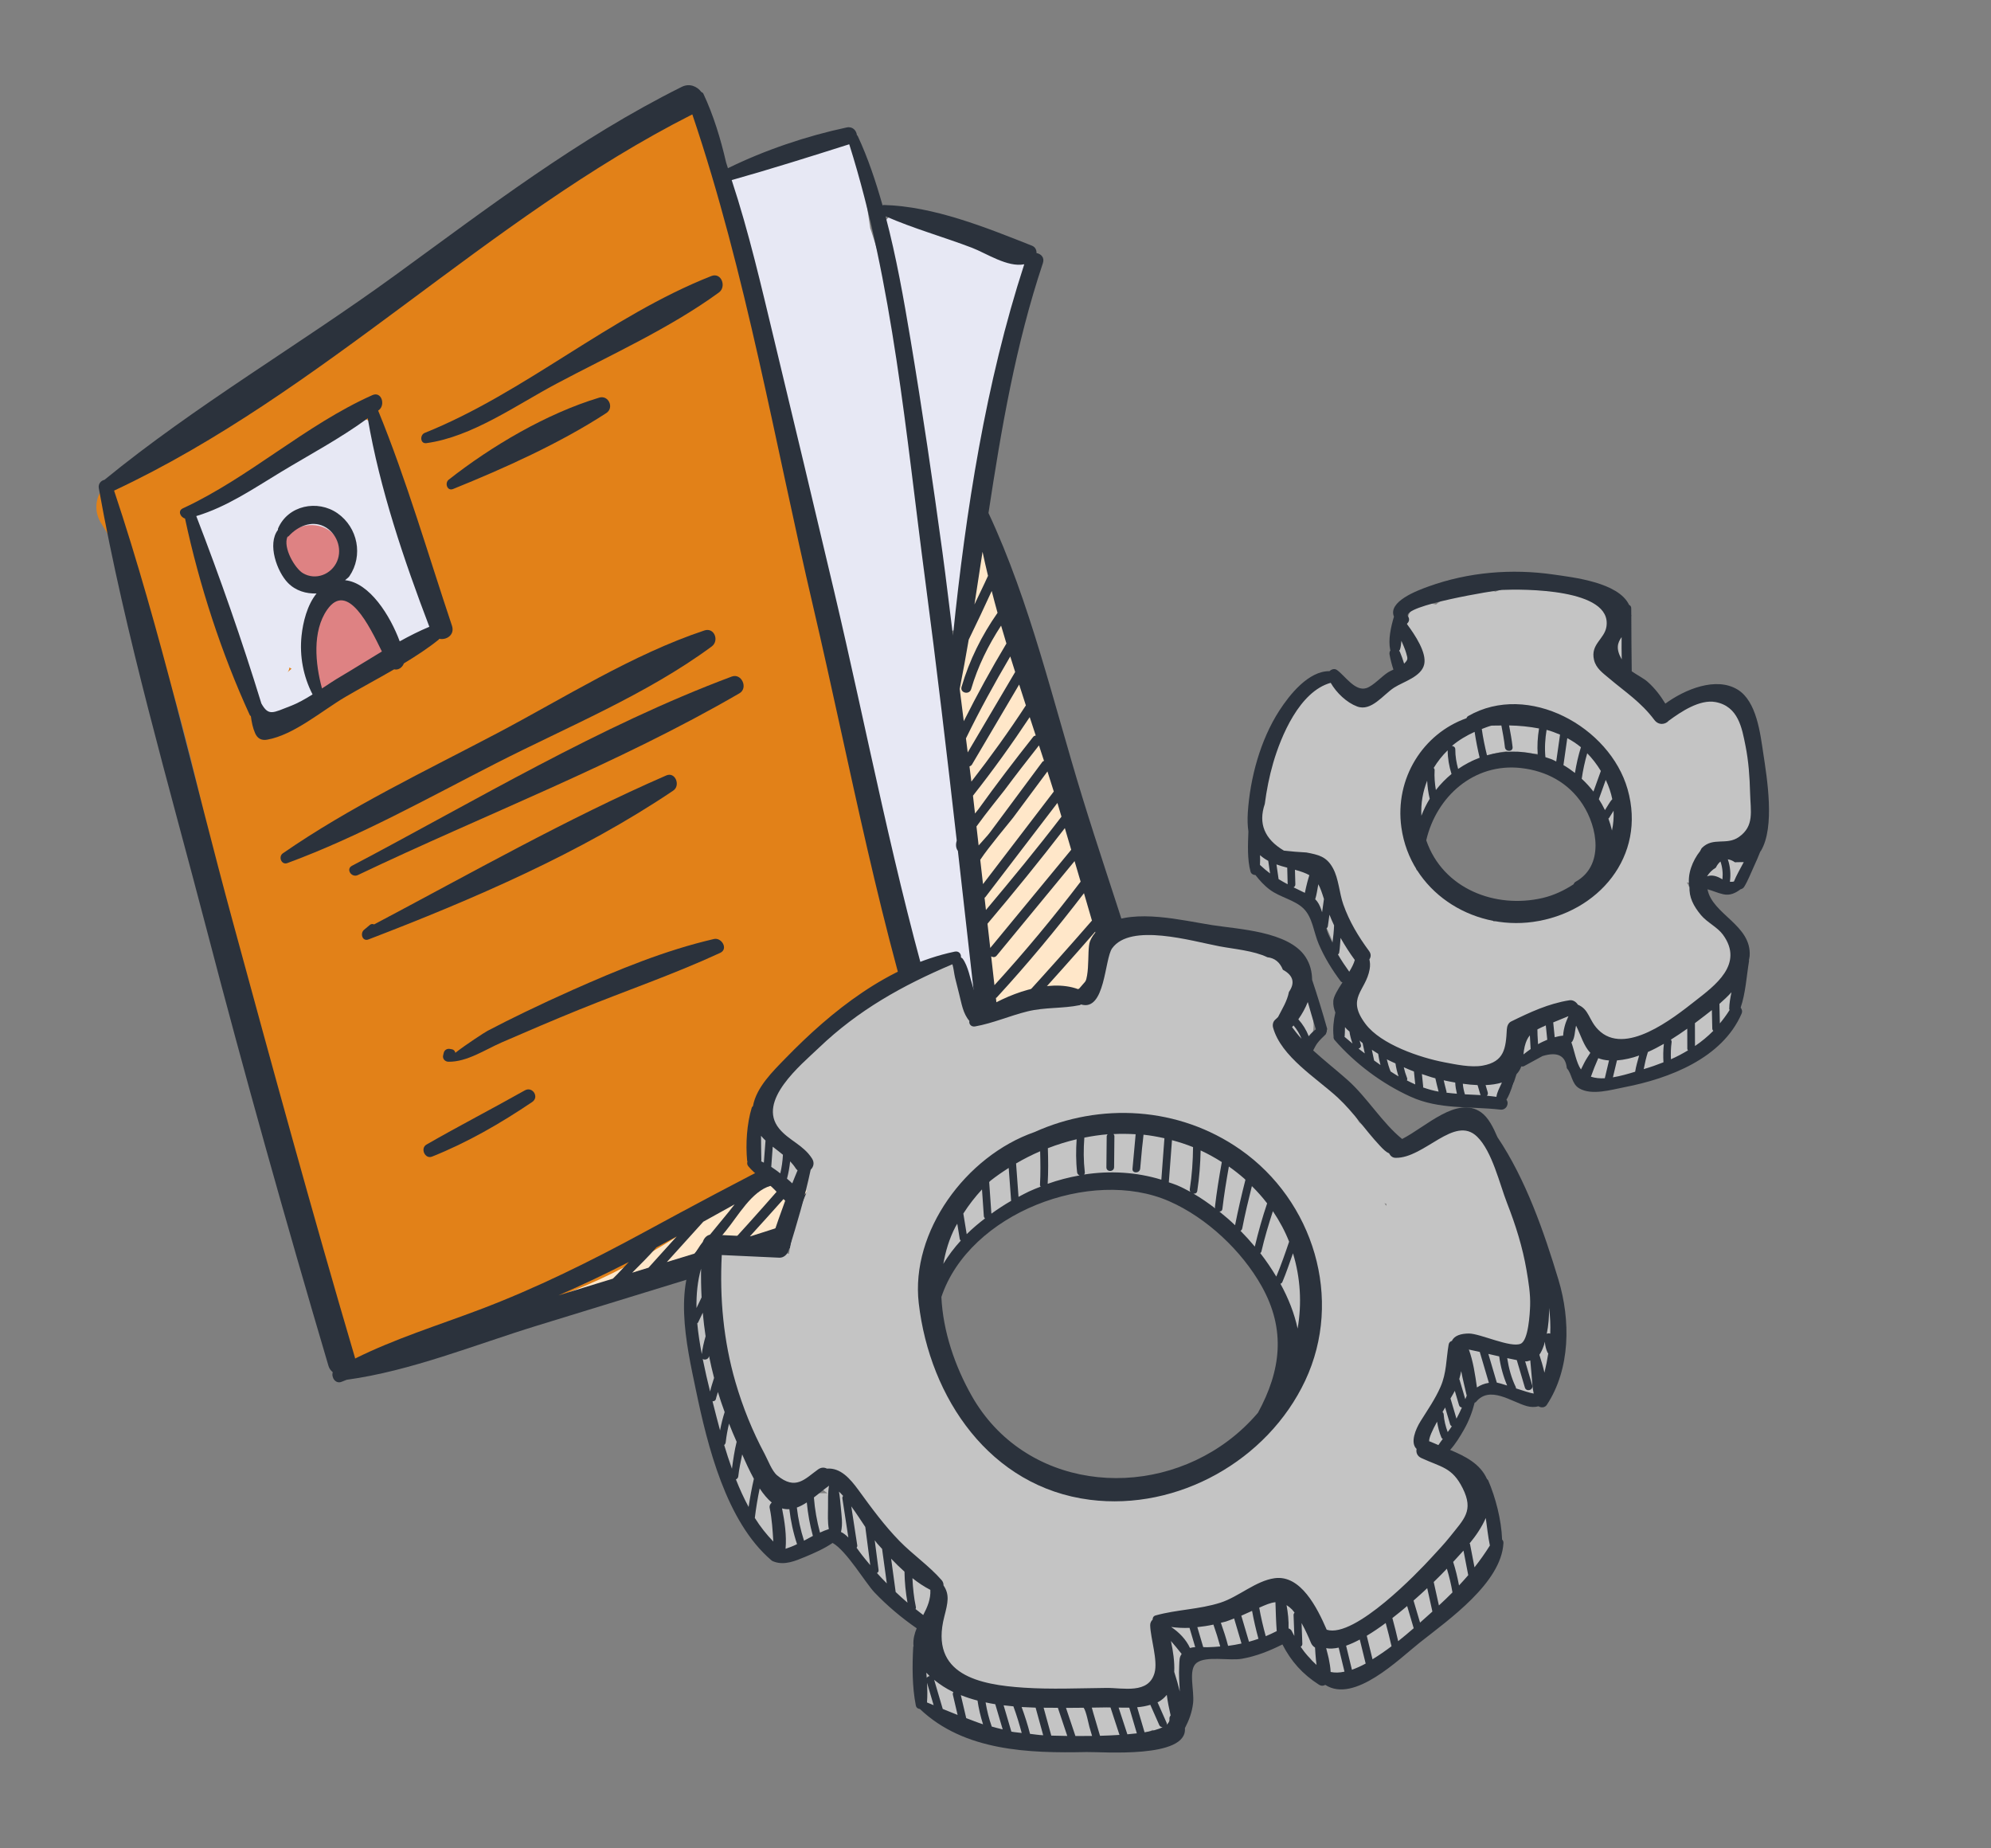
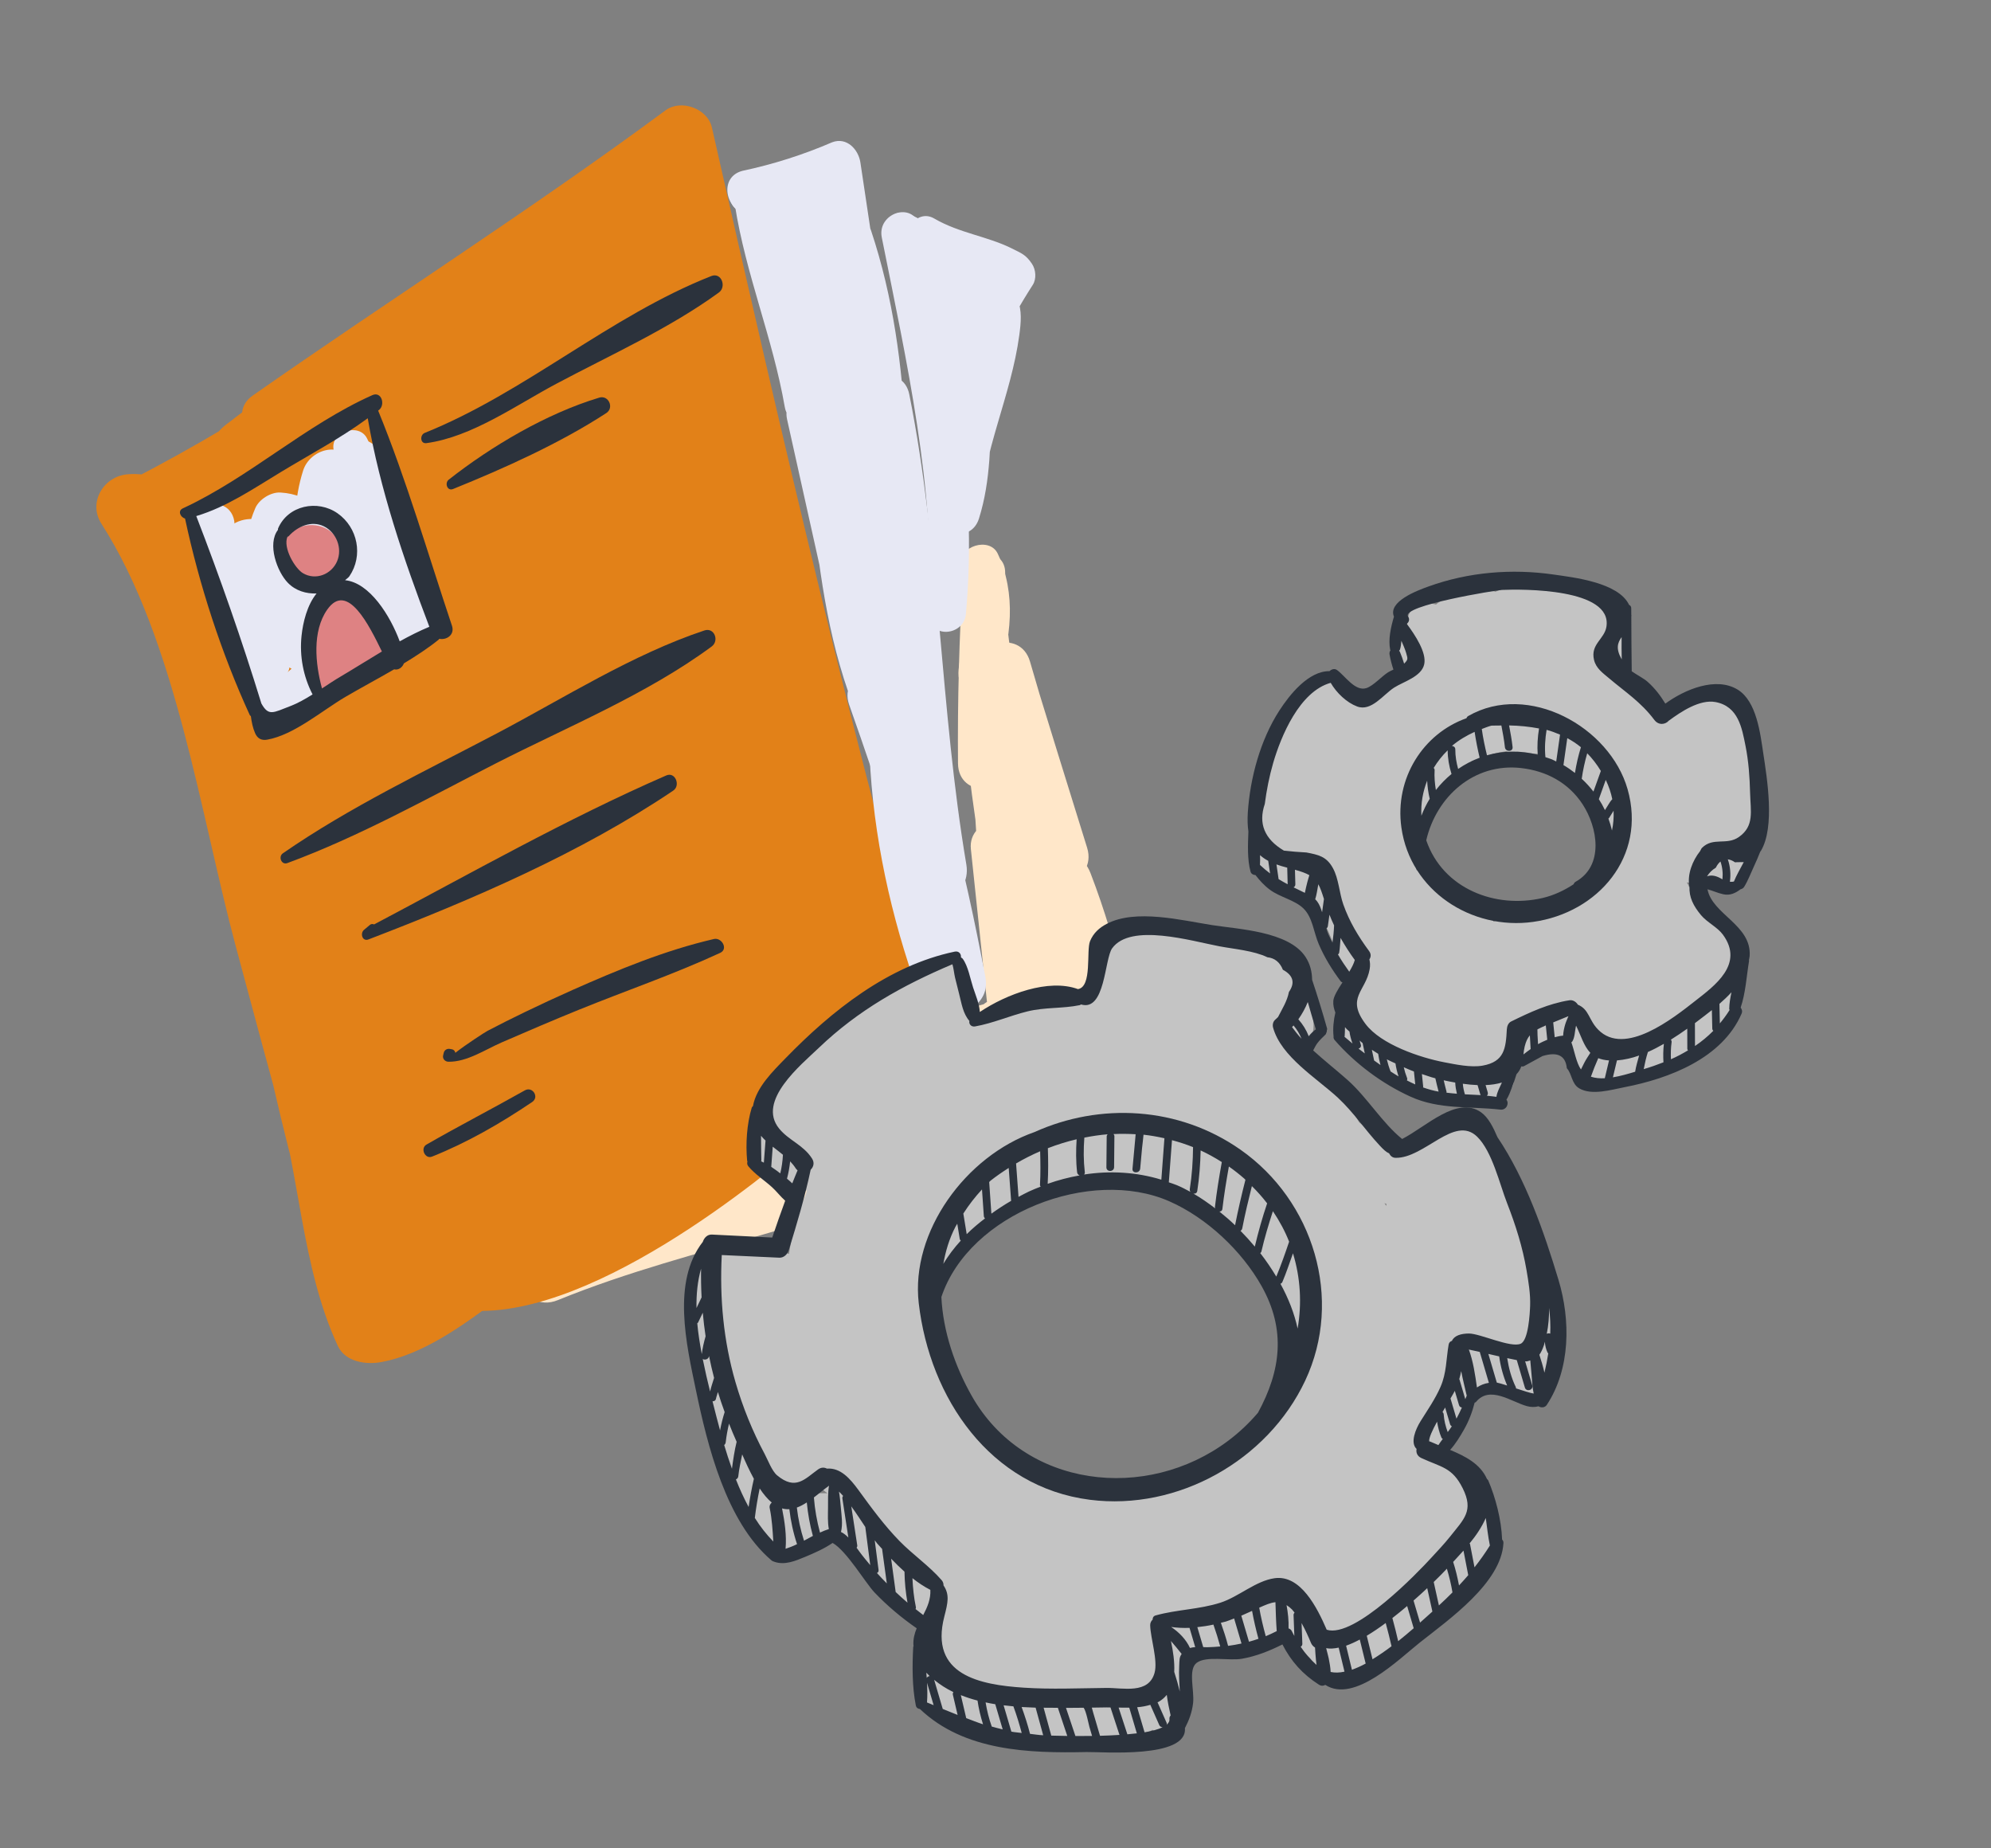
<svg xmlns="http://www.w3.org/2000/svg" width="153" height="142" viewBox="0 0 153 142" fill="none">
  <rect x="0" y="0" width="153" height="142" fill="#808080" stroke="none" />
  <path d="M74.003 44.141C73.711 48.986 73.577 53.795 73.618 58.648C73.641 61.377 77.642 61.169 77.794 58.528C77.914 56.66 78.01 54.789 78.083 52.919C76.647 52.959 75.213 53.002 73.776 53.043C74.36 58.382 74.855 63.69 76.062 68.93C76.673 71.576 80.717 70.764 80.672 68.169C80.578 62.527 79.964 57.004 79.209 51.42C77.731 51.664 76.252 51.908 74.773 52.151C76.293 56.908 77.792 61.669 79.294 66.431C80.709 65.996 82.125 65.561 83.54 65.127C81.999 60.383 80.533 55.625 79.153 50.834C78.388 48.181 74.439 49.437 75.081 52.084C76.609 58.383 77.584 64.686 78.042 71.149C79.526 70.903 81.01 70.659 82.495 70.415C81.637 66.456 80.537 62.675 79.155 58.869C78.32 56.567 74.574 56.948 74.743 59.596C75.113 65.381 75.48 71.165 75.841 76.95C77.324 76.907 78.806 76.864 80.288 76.821C79.87 72.918 79.45 69.015 79.031 65.112C77.589 65.35 76.147 65.587 74.705 65.827C75.899 71.254 76.307 76.313 76.159 81.835C77.693 81.788 79.229 81.745 80.764 81.702C80.662 80.796 80.561 79.89 80.459 78.983C80.333 77.856 79.391 76.532 78.072 76.731C75.699 77.088 75.484 77.082 73.258 77.976C72.014 78.477 70.91 80.202 71.966 81.482C73.359 83.006 74.175 84.771 74.417 86.777C75.087 89.565 78.926 88.523 79.084 86.008C79.273 83.882 79.463 81.757 79.651 79.632C78.091 79.685 76.529 79.737 74.967 79.788C75.55 81.552 76.143 83.314 76.746 85.071C77.446 87.127 80.515 87.624 81.538 85.528C83.122 82.279 82.278 78.613 82.125 75.086C80.398 75.37 78.673 75.657 76.947 75.941C78.008 79.208 79.108 81.819 81.022 84.633C82.37 86.616 86.313 85.889 85.918 83.13C84.997 76.715 83.867 70.377 82.492 64.04C80.789 64.563 79.086 65.086 77.383 65.609C78.885 69.461 80.185 73.362 81.481 77.289C82.533 80.484 87.203 78.995 86.439 75.767C85.722 72.743 84.914 69.978 83.799 67.078C82.673 64.152 78.146 65.463 79.092 68.523C80.545 73.231 81.347 84.17 86.237 86.693C86.604 85.121 86.97 83.549 87.337 81.979C81.695 82.61 76.379 84.424 70.669 85.011C71.168 86.636 71.668 88.263 72.167 89.888C73.098 89.39 74.03 88.892 74.961 88.394C74.003 86.889 73.046 85.385 72.088 83.88C62.227 89.38 51.699 91.063 41.452 95.241C41.927 96.791 42.402 98.337 42.878 99.886C52.965 95.635 63.02 91.511 73.898 89.779C73.435 88.27 72.972 86.765 72.51 85.259C70.944 85.894 69.376 86.53 67.809 87.165C64.594 88.008 66.137 93.116 69.329 92.115C72.565 91.1 72.294 91.231 75.144 89.396C77.631 87.793 75.69 84.528 73.107 84.983C62.028 86.938 51.779 90.896 41.451 95.241C38.606 96.439 39.968 101.071 42.877 99.886C53.677 95.487 64.569 94.351 74.961 88.394C77.952 86.68 75.084 82.206 72.088 83.88C71.167 84.396 70.246 84.91 69.325 85.424C67.123 86.654 68.223 90.635 70.822 90.301C76.492 89.573 81.869 87.819 87.481 86.983C89.765 86.643 91.027 83.506 88.581 82.269C86.542 81.241 84.541 69.57 83.798 67.078C82.229 67.559 80.66 68.041 79.091 68.523C80.204 71.505 80.955 74.151 81.48 77.289C83.133 76.782 84.785 76.274 86.438 75.767C85.259 71.799 83.974 67.903 82.492 64.04C81.254 60.811 76.648 62.25 77.383 65.609C78.665 71.469 79.745 77.345 80.608 83.284C82.239 82.783 83.872 82.282 85.504 81.781C83.843 79.534 82.678 77.069 82.009 74.386C81.096 71.591 76.693 72.197 76.83 75.24C76.911 77.026 77.755 81.241 76.935 83.087C78.532 83.239 80.129 83.39 81.726 83.541C81.031 81.812 80.325 80.085 79.609 78.363C78.809 76.423 75.206 75.859 74.925 78.519C74.624 81.366 74.458 83.287 74.312 86.145C75.868 85.888 77.425 85.633 78.98 85.376C78.235 82.431 77.426 80.728 75.536 78.492C75.236 79.817 74.936 81.14 74.636 82.464C75.825 82.099 77.016 81.735 78.206 81.372C77.409 80.619 76.614 79.868 75.818 79.118C75.932 80.022 76.045 80.929 76.159 81.834C76.523 84.741 80.722 84.71 80.764 81.702C80.845 75.794 80.214 70.288 78.935 64.527C78.397 62.11 74.346 62.758 74.608 65.24C75.019 69.143 75.429 73.047 75.841 76.95C76.138 79.765 80.462 79.706 80.288 76.821C79.939 71.035 79.596 65.251 79.254 59.465C77.783 59.707 76.312 59.952 74.842 60.193C76.204 64.002 77.281 67.796 78.142 71.752C78.686 74.252 82.812 73.564 82.595 71.017C82.004 64.128 80.88 57.527 79.152 50.834C77.795 51.25 76.438 51.667 75.081 52.084C76.416 56.889 77.814 61.668 79.294 66.43C80.143 69.159 84.389 67.859 83.539 65.127C82.057 60.358 80.573 55.593 79.109 50.819C78.384 48.452 74.353 48.945 74.674 51.552C75.363 57.144 75.919 62.667 75.959 68.306C77.496 68.053 79.032 67.799 80.57 67.546C79.382 62.743 78.815 57.804 78.083 52.918C77.679 50.22 73.874 50.213 73.776 53.043C73.7 54.911 73.648 56.78 73.617 58.648C75.01 58.609 76.402 58.568 77.794 58.528C77.314 53.683 77.125 48.915 77.243 44.047C77.294 41.938 74.125 42.088 74.003 44.141L74.003 44.141Z" fill="#ffe7c9" />
  <path d="M48.108 23.604C48.284 22.975 48.46 22.344 48.635 21.716C49.341 19.187 46.267 17.155 44.141 18.525C41.406 20.259 38.698 22.033 36.013 23.846C37.324 25.904 38.635 27.962 39.945 30.021C42.496 28.246 44.946 26.343 47.298 24.314C51.089 21.207 47.374 14.765 43.076 17.685C38.946 20.49 34.815 23.295 30.685 26.102C32.368 28.112 34.051 30.123 35.733 32.134C36.881 31.024 38.028 29.916 39.176 28.806C42.474 25.617 37.876 20.429 34.112 22.756C28.683 26.109 23.147 29.25 17.621 32.437C19.269 34.404 20.917 36.373 22.566 38.343C24.318 37.097 26.07 35.848 27.823 34.601C26.541 32.588 25.259 30.576 23.978 28.562C19.508 31.659 14.943 34.343 10.119 36.85C8.477 37.702 8.45 39.809 9.145 41.238C12.046 47.202 14.025 52.995 15.996 59.252C17.298 63.39 23.556 61.452 22.428 57.276C20.843 51.407 19.508 45.939 18.822 39.828C16.491 40.212 14.161 40.596 11.829 40.98C14.495 50.706 16.632 60.935 21.505 69.831C23.288 73.086 29.39 71.468 28.767 67.601C27.03 56.832 25.205 46.131 24.547 35.231C21.922 35.664 19.297 36.095 16.672 36.53C19.036 46.94 21.153 57.798 26.249 67.252C28.088 70.666 34.112 68.882 33.655 64.978C32.553 55.539 27.474 41.922 31.483 33.028C29.025 32.794 26.568 32.56 24.11 32.326C26.377 41.686 27.263 51.176 30.717 60.221C31.929 63.394 36.348 64.102 38.076 60.92C42.596 52.587 36.921 39.586 37.265 30.493C34.719 30.566 32.172 30.64 29.626 30.714C30.895 39.221 32.134 48.83 36.819 56.183C38.48 58.789 43.621 58.496 43.997 54.965C44.808 47.348 43.257 37.248 38.776 30.889C37.754 29.438 36.106 28.835 34.395 29.275C27.344 31.087 22.093 35.928 14.298 36.836C12.738 37.014 11.556 36.301 9.818 36.439C7.968 36.583 6.739 38.595 7.798 40.245C13.526 49.178 15.389 62.524 18.111 72.681C20.753 82.546 23.416 92.338 26.203 102.08C28.118 101.491 30.035 100.903 31.951 100.314C29.904 94.177 28.166 88.033 26.695 81.734C24.804 82.315 22.913 82.895 21.021 83.476C23.043 89.981 23.122 97.312 25.96 103.406C26.545 104.664 28.157 104.863 29.324 104.646C35.554 103.488 41.475 96.159 47.374 93.655C53.59 91.014 58.413 89.259 63.298 84.511C66.594 81.305 61.35 76.508 58.046 79.677C52.466 85.031 43.07 87.613 36.462 91.713C34.044 93.215 32.53 96.25 30.063 95.127C28.96 94.625 27.08 82.973 26.696 81.734C25.554 78.048 20.178 79.789 21.022 83.476C22.466 89.783 24.18 95.935 26.203 102.079C27.433 105.817 32.715 104.047 31.951 100.314C27.959 80.804 24.463 53.972 11.979 37.584C11.307 38.854 10.634 40.124 9.961 41.392C12.984 41.07 18.264 42.915 21.015 42.95C28.088 43.039 30.124 38.197 36.657 36.639C35.198 36.103 33.737 35.566 32.277 35.028C34.935 38.944 36.7 49.334 36.308 53.156C38.7 52.751 41.092 52.346 43.485 51.94C39.456 45.672 38.472 36.685 37.097 29.481C36.274 25.167 29.52 26.526 29.627 30.714C29.779 36.655 33.876 51.893 31.007 57.172C33.46 57.405 35.913 57.638 38.366 57.872C34.918 48.83 34.037 39.337 31.774 29.973C30.977 26.674 25.807 26.16 24.401 29.273C19.382 40.393 24.288 53.727 25.623 65.211C28.091 64.453 30.56 63.695 33.029 62.937C28.366 54.272 26.523 43.672 24.371 34.166C23.364 29.721 16.228 30.974 16.497 35.465C17.173 46.737 19.143 57.761 21.064 68.871C23.427 67.781 25.79 66.69 28.153 65.6C23.585 57.484 21.611 47.66 18.666 38.881C17.445 35.242 11.069 35.89 11.674 40.035C12.631 46.604 14.142 52.87 15.997 59.252C18.141 58.593 20.285 57.935 22.429 57.276C20.171 50.553 17.713 44.135 14.508 37.823C13.926 39.406 13.343 40.986 12.761 42.569C18.002 40.243 22.94 37.62 27.823 34.601C31.786 32.152 28.006 26.439 23.979 28.561C21.697 29.587 19.579 30.88 17.622 32.436C13.464 35.34 17.382 41.225 21.794 38.989C27.506 36.096 32.956 32.86 38.386 29.468C36.697 27.45 35.01 25.435 33.321 23.418C32.18 24.532 31.038 25.646 29.897 26.761C26.691 29.892 31.241 35.338 34.946 32.792C39.062 29.967 43.18 27.14 47.298 24.314C45.889 22.102 44.483 19.894 43.076 17.684C40.216 20.051 38.017 21.942 35.286 24.454C31.786 27.675 37.169 32.437 40.671 29.41C43.121 27.325 45.539 25.204 47.928 23.05C46.233 22.151 44.537 21.251 42.842 20.353C42.773 21.007 42.705 21.661 42.638 22.318C42.269 25.829 47.108 27.188 48.108 23.604L48.108 23.604Z" fill="#e28118" />
  <path d="M21.356 33.452C32.646 27.218 43.127 19.844 53.708 12.498C52.487 11.852 51.265 11.206 50.044 10.557C52.627 27.508 56.841 44.457 60.985 61.09C61.985 65.105 63.618 69.116 64.41 73.16C65.869 80.598 66.518 79.802 60.046 83.865C52.069 88.869 42.457 91.984 33.945 96.07C31.272 97.353 33.372 101.919 36.143 100.835C44.399 97.602 51.486 92.269 59.804 89.16C59.048 87.522 58.292 85.885 57.536 84.247C51.998 88.72 39.851 98.861 33.108 89.38C30.036 85.06 31.887 72.2 32.136 66.919C32.316 63.084 26.163 62.493 25.453 66.24C23.85 74.701 23.106 91.312 32.616 95.917C34.333 96.749 36.021 96.326 37.385 95.101C39.168 93.499 38.798 92.2 39.062 90.051C40.182 80.899 34.389 71.138 35.51 61.356C32.868 61.088 30.226 60.822 27.585 60.554C28.921 69.576 29.404 87.513 39.14 91.917C41.627 93.043 44.102 91.85 44.923 89.291C48.039 79.585 40.946 65.65 41.111 55.391C38.5 55.823 35.888 56.251 33.277 56.681C35.583 67.777 37.434 82.174 45.855 90.493C48.889 93.488 53.169 89.993 52.388 86.374C50.548 77.844 48.584 69.345 46.775 60.809C44.288 61.573 41.802 62.336 39.316 63.1C41.556 71.52 43.27 80.488 47.158 88.331C48.825 91.693 53.452 90.002 54.39 87.104C56.404 80.883 53.369 73.268 53.76 66.755C52.172 68.05 50.586 69.346 48.998 70.64C48.119 70.413 51.901 82.826 51.84 82.635C52.993 86.21 58.844 86.416 59.519 82.378C60.496 76.534 55.606 74.547 58.104 81.98C59.374 85.759 64.785 85.572 65.805 81.723C66.15 80.424 66.494 79.126 66.838 77.828C64.411 78.24 61.984 78.651 59.558 79.063C60.528 80.451 61.497 81.84 62.467 83.228C65.006 86.863 71.092 84.35 69.701 79.888C64.102 61.925 59.283 44.294 57.048 25.571C56.464 20.678 55.766 12.033 49.179 12.119C30.821 12.363 51.351 65.259 53.887 72.313C56.295 71.201 58.703 70.09 61.111 68.978C53.809 56.232 47.557 43.439 45.24 28.782C42.624 29.213 40.009 29.643 37.393 30.076C39.086 36.908 36.72 44.602 37.823 51.64C39.047 59.457 42.024 66.156 46.263 72.748C49.097 77.156 55.347 72.967 53.029 68.44C52.582 67.567 52.135 66.695 51.688 65.822C49.34 61.236 42.582 65.56 44.922 70.129C45.369 71.002 45.816 71.874 46.263 72.748C48.518 71.312 50.773 69.875 53.029 68.44C47.736 60.205 45.148 52.06 45.446 42.151C45.617 36.456 46.412 33.164 45.063 27.721C43.995 23.409 36.506 24.511 37.217 29.013C39.774 45.194 46.248 59.165 54.336 73.292C56.569 77.19 63.097 74.233 61.56 69.957C58.464 61.34 55.311 52.706 53.179 43.788C51.903 38.451 51.61 32.989 50.549 27.665C48.338 16.567 49.341 28.401 49.514 30.953C50.699 48.347 56.87 65.739 62.015 82.248C64.426 81.135 66.838 80.022 69.249 78.909C68.271 77.526 67.295 76.141 66.318 74.76C64.336 71.952 59.917 72.567 59.037 75.994C58.702 77.295 58.368 78.596 58.033 79.895C60.601 79.81 63.167 79.725 65.734 79.637C64.051 74.756 63.583 68.173 58.164 66.302C56.863 65.852 55.242 66.514 54.357 67.471C51.124 70.959 52.489 76.296 51.768 80.556C54.328 80.47 56.889 80.385 59.449 80.299C57.755 75.2 56.945 64.819 50.772 63.096C48.137 62.361 46.2 64.621 46.011 66.981C45.571 72.474 48.29 80.152 46.641 85.282C49.052 84.874 51.463 84.465 53.874 84.057C50.35 76.985 48.981 68.382 46.774 60.81C45.351 55.929 38.254 58.26 39.316 63.1C41.185 71.627 42.901 80.189 44.739 88.723C46.918 87.351 49.095 85.977 51.273 84.605C44.414 77.824 42.798 63.317 40.934 54.331C39.98 49.729 33.171 51.311 33.1 55.623C32.967 63.777 39.383 80.39 37.112 87.456C39.04 86.581 40.968 85.706 42.895 84.83C37.151 82.231 36.338 65.222 35.614 60.321C35.016 56.278 28.257 54.574 27.689 59.519C27.111 64.543 27.02 68.949 27.713 74.042C27.926 75.602 31.704 89.601 31.556 89.739C33.146 89.468 34.735 89.196 36.324 88.922C30.69 86.305 31.652 72.1 32.135 66.919C29.877 66.986 27.62 67.049 25.363 67.115C25.498 74.606 24.07 94.347 31.835 99.342C40.001 104.595 54.843 93.478 60.468 88.854C62.618 87.087 61.342 82.704 58.2 83.941C49.931 87.194 42.917 92.636 34.588 95.774C35.321 97.36 36.053 98.949 36.786 100.536C48.349 95.064 59.848 89.461 71.427 84.018C72.409 83.558 72.745 82.141 72.469 81.188C65.672 57.73 60.098 33.607 54.705 9.789C54.375 8.336 52.334 7.598 51.145 8.476C40.799 16.122 29.945 23.022 19.41 30.399C17.495 31.737 19.315 34.579 21.354 33.452L21.356 33.452Z" fill="#e28118" />
  <path d="M73.854 44.463C74.032 45.671 74.177 46.879 74.305 48.092C74.417 49.151 74.788 50.53 74.632 51.577C74.861 51.254 75.091 50.932 75.319 50.609C74.936 50.821 74.615 50.86 74.312 51.242C75.056 51.21 75.801 51.18 76.545 51.148C76.98 51.614 76.649 51.759 76.968 51.012C77.109 50.679 77.186 50.303 77.266 49.954C77.462 49.107 77.568 48.23 77.599 47.363C77.659 45.713 77.374 44.029 76.671 42.537C76.05 41.22 73.643 41.95 73.877 43.395C74.2 45.38 74.587 47.207 74.15 49.22C73.804 50.818 73.117 52.133 74.405 53.475C74.961 54.054 76.14 54.029 76.638 53.382C76.262 53.873 76.638 53.517 76.885 53.338C77.15 53.146 77.397 52.971 77.556 52.674C77.928 51.987 77.729 51.05 77.659 50.326C77.456 48.195 77.098 46.096 76.653 44.002C76.322 42.441 73.618 42.865 73.854 44.464L73.854 44.463Z" fill="#ffe7c9" />
  <path d="M71.443 17.778C71.076 16.993 70.467 16.649 69.657 16.403C68.093 15.929 67.179 18.377 68.653 19.081C68.918 19.183 69.159 19.325 69.379 19.508C70.657 20.438 72.104 19.196 71.443 17.778Z" fill="#E7E8F4" />
  <path d="M67.762 18.248C69.68 27.843 71.854 37.409 71.449 47.25C71.374 49.069 74.071 48.906 74.227 47.17C75.149 36.934 73.247 27.214 70.658 17.358C70.156 15.441 67.386 16.371 67.762 18.248Z" fill="#E7E8F4" />
  <path d="M70.207 19.018C71.684 20.359 73.469 21.536 75.475 21.922C78.243 22.452 75.861 21.5 75.455 21.693C74.911 21.954 74.405 23.493 74.168 24.067C72.215 28.825 73.442 34.207 72.158 39.117C73.196 39.222 74.234 39.326 75.272 39.431C75.526 34.673 77.705 30.405 78.329 25.747C78.457 24.787 78.553 23.868 78.18 22.951C77.603 21.527 75.663 21.175 75.186 19.933C74.628 18.478 72.42 18.379 72.039 20.037C71.493 22.413 71.383 24.751 71.504 27.186C72.791 27.148 74.08 27.112 75.367 27.074C74.963 24.645 75.152 20.457 72.79 19.023C70.988 17.928 69.62 20.448 70.814 21.819C70.516 21.04 70.46 21.108 70.645 22.02C70.718 22.765 70.828 23.503 70.973 24.235C71.162 25.393 71.38 26.544 71.588 27.698C71.976 29.851 75.503 29.217 75.366 27.074C75.223 24.83 75.254 22.609 75.257 20.364C74.254 20.672 73.252 20.98 72.25 21.288C72.866 22.491 73.155 22.292 74.082 23.185C75.28 23.373 75.7 24.185 75.34 25.625C75.123 26.526 74.887 27.425 74.631 28.316C73.64 31.916 72.647 35.406 72.157 39.117C71.892 41.12 74.615 41.799 75.23 39.84C76.163 36.864 76.084 33.909 76.218 30.826C76.382 27.056 77.374 24.998 79.366 21.886C79.662 21.422 79.601 20.709 79.301 20.266C78.831 19.57 78.512 19.468 77.783 19.101C75.886 18.148 73.718 17.915 71.785 16.785C70.425 15.99 69.054 17.97 70.206 19.018L70.207 19.018Z" fill="#E7E8F4" />
  <path d="M58.493 13.291C58.151 13.227 57.852 13.193 57.505 13.222C55.497 13.399 55.587 16.548 57.596 16.358C57.949 16.326 58.257 16.283 58.589 16.155C59.873 15.66 60.037 13.585 58.493 13.29L58.493 13.291Z" fill="#E7E8F4" />
  <path d="M58.029 16.327C64.457 14.636 63.461 17.29 64.295 22.939C65.395 22.758 66.495 22.576 67.595 22.395C67.236 19.662 66.539 17.02 65.505 14.468C64.903 12.664 62.123 13.065 62.176 15.018C62.244 17.659 62.322 20.299 62.41 22.939C63.601 22.742 64.792 22.545 65.983 22.348C65.615 19.735 64.977 17.19 64.066 14.713C63.459 12.741 60.413 13.22 60.477 15.304C60.453 17.505 60.609 19.691 60.95 21.863C62.066 21.52 63.183 21.177 64.301 20.834C63.269 18.81 62.238 16.786 61.206 14.762C60.396 13.172 57.749 14.07 57.889 15.78C58.153 19.014 58.225 19.443 58.831 22.63C59.972 22.279 61.113 21.929 62.254 21.578C61.308 19.511 60.543 17.38 59.958 15.184C59.382 13.338 56.152 13.716 56.473 15.757C57.309 21.091 59.384 25.964 60.308 31.277C60.656 33.282 64.004 32.706 63.841 30.695C63.437 25.752 63.453 25.99 62.56 21.11C61.398 21.467 60.234 21.824 59.072 22.181C60.217 27.329 61.228 32.372 63.019 37.339C63.702 39.231 66.763 38.91 66.635 36.745C66.321 31.509 66.005 26.273 65.682 21.037C64.469 21.238 63.258 21.437 62.046 21.638C62.864 25.66 63.681 29.68 64.499 33.702C64.93 35.816 68.124 35.117 68.123 33.105C68.123 29.354 67.951 25.75 67.593 22.014C66.389 22.213 65.185 22.412 63.981 22.61C64.504 25.304 65.028 27.996 65.55 30.69C65.945 32.718 69.367 32.154 69.153 30.095C68.712 25.832 68.004 21.858 66.929 17.692C65.773 18.047 64.618 18.402 63.462 18.757C66.681 28.815 65.597 38.934 66.201 49.307C67.538 49.269 68.875 49.23 70.213 49.192C69.484 43.974 69.162 38.909 69.254 33.643C67.904 33.682 66.555 33.72 65.206 33.76C65.177 37.925 65.051 42.048 64.826 46.208C66.14 45.991 67.454 45.774 68.769 45.559C67.812 40.132 66.58 35.422 64.105 30.548C63.016 28.402 60.023 30.147 60.483 32.218C61.578 37.144 62.674 42.07 63.769 46.995C64.257 49.187 68.085 48.597 67.717 46.344C67.293 43.763 66.873 41.181 66.457 38.599C66.052 36.095 62.117 36.073 62.404 38.716C63.033 44.519 63.728 49.762 65.944 55.178C66.782 57.231 70.059 56.974 69.972 54.513C69.694 46.61 69.686 38.743 69.964 30.839C68.623 31.06 67.284 31.281 65.944 31.503C68.282 43.34 68.066 55.733 70.113 67.691C71.496 67.266 72.877 66.842 74.259 66.418C72.561 61.927 70.874 57.436 69.23 52.925C68.318 50.425 64.369 51.607 65.255 54.145C67.491 60.548 70.739 69.49 70.772 76.335C70.778 77.801 72.742 79.091 74.004 78.049C74.278 77.822 74.552 77.594 74.827 77.368C75.625 76.706 75.903 75.992 75.708 74.975C74.904 70.779 74.041 66.702 72.923 62.58C72.271 60.173 68.875 61.358 69.302 63.692C69.308 63.728 71.7 74.537 71.745 74.5C72.823 75.071 73.9 75.642 74.976 76.214C74.928 69.007 71.648 59.803 69.23 52.924C67.905 53.331 66.58 53.738 65.255 54.145C66.907 58.65 68.515 63.167 70.113 67.691C71.07 70.397 74.714 69.1 74.259 66.418C72.232 54.45 72.247 42.144 69.874 30.296C69.397 27.909 65.929 28.772 65.855 30.958C65.585 38.863 65.582 46.73 65.853 54.633C67.197 54.411 68.54 54.189 69.883 53.969C67.833 48.945 67.081 43.978 66.458 38.599C65.107 38.637 63.756 38.677 62.405 38.716C62.834 41.297 63.26 43.878 63.682 46.462C64.998 46.243 66.313 46.027 67.629 45.81C66.53 40.886 65.432 35.961 64.332 31.036C63.125 31.595 61.918 32.152 60.711 32.709C63.155 37.516 64.019 41.612 64.916 46.742C65.332 49.122 68.742 48.193 68.859 46.092C69.089 41.932 69.22 37.808 69.255 33.642C69.277 31.027 65.256 31.165 65.208 33.759C65.109 39.036 65.423 44.087 66.203 49.307C66.574 51.79 70.393 51.826 70.215 49.191C69.48 38.339 70.414 28.148 66.931 17.692C66.19 15.467 62.895 16.498 63.464 18.756C64.563 22.487 65.232 26.303 65.472 30.201C66.673 30.003 67.874 29.806 69.075 29.608C68.555 26.913 68.035 24.22 67.514 21.525C67.121 19.488 63.707 20.061 63.902 22.121C64.255 25.855 64.424 29.46 64.421 33.213C65.629 33.014 66.836 32.814 68.043 32.614C67.229 28.591 66.416 24.569 65.603 20.546C65.184 18.478 61.841 19.079 61.966 21.144C62.284 26.379 62.611 31.616 62.94 36.85C64.145 36.651 65.35 36.452 66.555 36.252C64.748 31.29 63.723 26.254 62.562 21.108C62.039 18.788 58.653 19.917 59.074 22.18C59.46 25.053 59.846 27.926 60.231 30.8C61.408 30.605 62.586 30.41 63.763 30.215C62.877 25.245 60.821 20.661 60.037 15.652C58.876 15.844 57.714 16.036 56.553 16.228C57.132 18.426 57.892 20.558 58.833 22.628C59.708 24.79 62.679 23.831 62.256 21.576C62.001 19.609 61.745 17.642 61.489 15.675C60.383 16.015 59.278 16.354 58.172 16.694C59.193 18.723 60.214 20.755 61.237 22.787C62.035 24.375 64.776 23.493 64.588 21.758C64.259 19.581 64.114 17.396 64.149 15.196C62.953 15.394 61.757 15.59 60.56 15.789C61.459 18.267 62.104 20.813 62.492 23.419C62.901 25.453 66.186 24.86 66.065 22.832C65.914 20.192 65.753 17.554 65.581 14.916C64.472 15.099 63.362 15.284 62.253 15.466C63.297 18.015 64.003 20.655 64.371 23.384C64.74 25.228 67.953 24.721 67.67 22.839C67.152 19.389 66.634 15.937 66.118 12.485C65.969 11.485 65.073 10.508 63.949 10.931C61.721 11.891 59.421 12.623 57.048 13.127C54.964 13.677 55.951 16.872 58.031 16.326L58.029 16.327Z" fill="#E7E8F4" />
  <path d="M72.852 74.401C71.308 68.582 70.361 62.731 69.727 56.749C69.53 54.884 66.736 54.916 66.781 56.835C66.932 63.109 68.17 69.285 70.196 75.217C70.774 76.909 73.311 76.131 72.852 74.401L72.852 74.401Z" fill="#E7E8F4" />
  <path d="M25.625 34.477C25.684 34.906 25.745 35.272 25.879 35.687C26.459 37.477 29.201 36.638 28.675 34.828C28.553 34.41 28.398 34.072 28.205 33.684C27.604 32.47 25.441 33.134 25.625 34.477L25.625 34.477Z" fill="#E7E8F4" />
-   <path d="M28.838 35.343C29.039 34.678 29.075 34.303 29.111 33.612C29.172 32.386 27.662 31.762 26.719 32.342C23.061 34.596 19.357 36.786 15.722 39.07C14.055 40.117 15.639 42.353 17.315 41.575C21.17 39.784 24.769 37.185 28.39 34.969C27.594 34.545 26.797 34.123 26 33.701C25.935 34.011 25.87 34.32 25.804 34.628C25.215 36.549 28.257 37.253 28.838 35.343Z" fill="#E7E8F4" />
  <path d="M15.347 39.201C15.321 39.227 15.294 39.25 15.268 39.274C14.475 39.995 14.958 41.57 16.02 41.723C16.055 41.73 16.091 41.734 16.126 41.738C17.248 41.9 18.311 40.979 17.947 39.792C17.582 38.605 16.185 38.437 15.347 39.201L15.347 39.201Z" fill="#E7E8F4" />
  <path d="M14.983 41.213C15.374 43.728 16.386 45.816 17.503 48.079C18.377 49.852 18.589 52.961 20.094 54.341C21.258 55.411 22.673 55.036 23.932 54.418C26.942 52.943 29.77 50.879 32.625 49.121C33.305 48.7 33.595 47.828 33.377 47.075C32.175 42.91 31.296 38.361 29.079 34.597C28.382 33.409 26.657 33.601 26.021 34.718C25.148 36.249 25.581 37.565 25.948 39.2C26.548 41.866 27.124 44.547 27.825 47.188C29.07 46.614 30.316 46.04 31.562 45.465C30.45 43.938 30.143 42.001 29.456 40.258C28.806 38.613 28.002 37.037 27.122 35.505C26.154 33.819 23.807 34.537 23.294 36.154C21.929 40.456 23.086 44.795 24.615 48.883C26.057 48.441 27.498 47.998 28.941 47.555C27.401 44.008 26.209 38.111 21.551 37.841C20.814 37.797 19.907 38.364 19.618 39.042C17.703 43.531 19.697 47.336 22.479 50.949C23.296 49.8 24.112 48.651 24.927 47.502C23.236 47.12 22.009 42.686 21.509 41.399C20.447 38.665 16.134 39.917 17.103 42.752C18.237 46.069 19.992 51.105 23.883 51.946C25.668 52.331 27.623 50.142 26.329 48.498C24.77 46.514 22.452 43.889 23.615 41.161C22.971 41.562 22.326 41.964 21.682 42.365C22.376 42.405 24.281 48.114 24.614 48.883C25.748 51.495 29.979 50.331 28.941 47.555C27.669 44.156 26.265 40.748 27.395 37.119C26.119 37.335 24.843 37.551 23.568 37.768C25.388 40.897 25.931 44.807 28.057 47.693C29.428 49.554 32.426 48.3 31.794 45.969C31.336 44.275 30.801 42.604 30.285 40.926C29.996 39.983 28.641 37.283 29.15 36.376C28.13 36.418 27.11 36.457 26.091 36.498C28.15 39.941 28.847 44.302 29.941 48.13C30.192 47.45 30.443 46.769 30.694 46.086C28.936 47.187 27.18 48.288 25.422 49.388C24.628 49.884 23.786 50.341 23.032 50.895C21.245 52.213 22.652 51.571 22.098 50.93C21.371 50.09 21.041 47.895 20.483 46.782C19.482 44.788 18.354 42.931 17.782 40.751C17.383 39.224 14.733 39.599 14.984 41.212L14.983 41.213Z" fill="#E7E8F4" />
  <path d="M25.466 43.017C25.479 42.974 25.495 42.933 25.509 42.889C25.718 42.27 25.299 41.547 24.765 41.252C23.607 40.611 22.077 41.356 22.062 42.741C22.048 44.145 23.548 45.086 24.82 44.672C26.166 44.235 26.634 42.587 25.916 41.41C25.157 40.169 23.443 40.034 22.354 40.873C20.787 42.085 22.247 44.45 24.016 43.485C23.717 43.121 23.42 42.757 23.123 42.392C23.43 42.137 23.738 41.885 24.044 41.63C24.394 41.835 24.742 42.039 25.09 42.244C25.053 42.635 25.016 43.029 24.979 43.422C25.011 43.367 25.043 43.313 25.076 43.26C24.775 43.508 24.474 43.757 24.172 44.006C24.028 44 23.884 43.992 23.74 43.985C23.384 43.651 23.027 43.318 22.67 42.982C22.681 43.026 22.694 43.067 22.705 43.108C23.122 44.576 25.043 44.278 25.467 43.016L25.466 43.017Z" fill="#DE8283" />
  <path d="M25.095 46.362C23.927 47.704 23.281 49.705 24.06 51.409C24.88 53.201 27.486 52.499 27.037 50.495C26.87 49.746 26.787 49.032 27.28 48.37C28.393 46.874 26.376 44.888 25.095 46.361L25.095 46.362Z" fill="#DE8283" />
-   <path d="M25.123 52.51C27.567 52.88 30.017 50.619 28.784 48.158C28.212 47.016 26.394 47.461 26.146 48.607C26.099 48.821 26.015 49.422 25.855 49.397C23.827 49.073 23.089 52.202 25.123 52.51L25.123 52.51Z" fill="#DE8283" />
+   <path d="M25.123 52.51C27.567 52.88 30.017 50.619 28.784 48.158C28.212 47.016 26.394 47.461 26.146 48.607C23.827 49.073 23.089 52.202 25.123 52.51L25.123 52.51Z" fill="#DE8283" />
  <path d="M25.711 53.255C27.368 52.746 26.581 50.172 24.921 50.682C23.265 51.19 24.052 53.764 25.711 53.255Z" fill="#DE8283" />
  <path d="M26.424 52.99C27.249 52.178 28.111 51.442 29.049 50.759C29.607 50.354 29.76 49.808 29.64 49.156C29.48 48.283 29.161 47.525 28.681 46.778C27.721 45.282 25.469 46.724 26.356 48.26C26.678 48.819 26.837 49.349 26.943 49.984C27.14 49.449 27.337 48.913 27.534 48.38C26.388 49.185 25.313 50.072 24.301 51.037C22.962 52.315 25.099 54.298 26.424 52.99L26.424 52.99Z" fill="#DE8283" />
  <path d="M28.259 32.135C29.184 37.565 31.043 43.032 32.994 48.156C32.216 48.48 31.46 48.864 30.716 49.275C29.99 47.31 28.409 44.768 26.52 44.579C26.625 44.468 26.764 44.4 26.851 44.271C27.925 42.692 27.498 40.531 25.941 39.439C24.405 38.362 22.122 38.821 21.365 40.61C21.351 40.643 21.367 40.673 21.361 40.707C20.519 41.804 21.291 43.93 22.127 44.784C22.73 45.399 23.532 45.624 24.326 45.598C23.603 46.485 23.281 47.81 23.172 48.852C23.01 50.406 23.305 51.97 24.019 53.353C23.458 53.703 22.891 54.029 22.319 54.247C20.972 54.762 20.647 55.046 20.086 54.051C18.602 49.215 16.906 44.369 15.083 39.651C17.433 38.945 19.474 37.544 21.573 36.274C23.793 34.931 26.16 33.678 28.259 32.135L28.259 32.135ZM22.088 41.244C22.121 41.22 22.157 41.225 22.187 41.192C22.851 40.453 23.926 39.967 24.892 40.44C25.856 40.913 26.327 42.127 25.906 43.118C25.474 44.137 24.254 44.614 23.284 44.041C22.673 43.682 21.73 42.096 22.088 41.243L22.088 41.244ZM24.744 52.893C24.231 51.016 23.979 48.499 25.147 46.836C26.694 44.634 28.374 48.061 29.347 50.055C28.288 50.688 27.245 51.348 26.195 51.968C25.724 52.243 25.238 52.571 24.743 52.894L24.744 52.893ZM19.195 54.942C19.214 54.983 19.253 54.988 19.278 55.024C19.337 55.478 19.425 55.928 19.609 56.343C19.787 56.743 20.095 56.908 20.531 56.83C22.583 56.469 24.751 54.597 26.537 53.547C27.758 52.832 29.038 52.153 30.287 51.426C30.6 51.508 30.915 51.293 31.037 50.969C31.971 50.402 32.885 49.811 33.72 49.136C33.737 49.121 33.738 49.096 33.755 49.08C34.312 49.196 34.966 48.776 34.731 48.074C32.895 42.597 31.251 36.898 29.059 31.547C29.084 31.526 29.11 31.512 29.133 31.492C29.625 31.09 29.319 30.044 28.611 30.36C23.452 32.665 19.172 36.684 14.046 39.06C13.638 39.25 13.864 39.743 14.219 39.838C15.32 44.976 17.01 50.172 19.195 54.942L19.195 54.942Z" fill="#2B323C" />
  <path d="M32.766 34.047C36.263 33.572 39.674 31.121 42.733 29.495C46.894 27.28 51.431 25.248 55.244 22.473C55.847 22.035 55.441 20.901 54.661 21.209C46.883 24.273 40.35 30.162 32.637 33.26C32.25 33.418 32.285 34.113 32.766 34.047L32.766 34.047Z" fill="#2B323C" />
  <path d="M34.482 36.854C34.158 37.107 34.362 37.753 34.814 37.572C38.75 35.982 43.041 34.05 46.594 31.735C47.213 31.331 46.764 30.332 46.047 30.551C42.003 31.771 37.786 34.26 34.482 36.854Z" fill="#2B323C" />
  <path d="M22.084 66.311C27.603 64.276 32.855 61.334 38.086 58.661C43.585 55.853 49.723 53.341 54.695 49.666C55.285 49.228 54.897 48.184 54.128 48.439C48.586 50.286 43.358 53.62 38.201 56.336C32.676 59.246 26.877 62.003 21.737 65.561C21.367 65.817 21.625 66.481 22.084 66.311Z" fill="#2B323C" />
-   <path d="M56.229 51.982C46.054 55.787 36.623 61.476 27.045 66.521C26.558 66.777 27.018 67.462 27.498 67.233C37.242 62.587 47.471 58.699 56.822 53.267C57.511 52.868 56.99 51.697 56.229 51.982Z" fill="#2B323C" />
  <path d="M51.201 59.578C43.548 62.91 36.14 67.118 28.749 71.024C28.643 70.982 28.532 70.972 28.425 71.062C28.276 71.186 28.126 71.311 27.976 71.437C27.654 71.705 27.84 72.361 28.317 72.177C36.298 69.117 44.638 65.529 51.738 60.742C52.314 60.355 51.897 59.276 51.201 59.578L51.201 59.578Z" fill="#2B323C" />
  <path d="M54.855 72.147C51.1 73.017 47.52 74.498 44.004 76.058C42.77 76.607 41.544 77.174 40.327 77.763C39.368 78.227 38.413 78.703 37.47 79.198C37.241 79.319 35.763 80.282 34.99 80.889C34.965 80.765 34.897 80.65 34.727 80.618C34.677 80.609 34.627 80.599 34.578 80.591C34.366 80.548 34.154 80.668 34.101 80.883C34.085 80.952 34.068 81.016 34.053 81.084C33.989 81.344 34.2 81.569 34.453 81.574C35.884 81.603 37.294 80.635 38.579 80.078C40.537 79.231 42.496 78.387 44.473 77.585C48.093 76.116 51.798 74.849 55.346 73.209C55.983 72.914 55.462 72.006 54.855 72.146L54.855 72.147Z" fill="#2B323C" />
  <path d="M40.329 83.776C37.825 85.189 35.265 86.506 32.773 87.939C32.278 88.221 32.656 89.08 33.199 88.864C35.92 87.78 38.474 86.302 40.897 84.668C41.463 84.286 40.92 83.44 40.329 83.776Z" fill="#2B323C" />
-   <path d="M75.925 44.239C75.593 44.98 75.226 45.705 74.883 46.442C75.096 45.092 75.302 43.743 75.504 42.394C75.633 43.01 75.778 43.624 75.924 44.239L75.925 44.239ZM64.9 92.675C64.929 92.657 64.962 92.664 64.988 92.634C66.196 91.295 67.406 89.957 68.621 88.624C69.228 87.956 69.835 87.29 70.444 86.624C70.749 86.29 71.054 85.959 71.358 85.626C71.416 85.597 71.414 85.562 71.46 85.531C71.871 85.396 72.276 85.241 72.692 85.119C72.773 85.094 72.828 85.046 72.892 85.008C73.443 84.973 73.971 84.52 73.739 83.849C73.666 83.641 73.606 83.429 73.535 83.222C77.16 79.419 80.709 75.546 84.161 71.583C84.375 72.318 84.585 73.053 84.806 73.787C80.302 78.989 75.801 84.193 71.299 89.396C70.98 89.762 71.534 90.275 71.855 89.908C76.261 84.816 80.667 79.725 85.074 74.633C85.214 75.096 85.368 75.554 85.511 76.016C81.542 80.705 77.505 85.332 73.387 89.892C73.379 89.901 73.384 89.91 73.377 89.919C70.544 90.823 67.718 91.751 64.9 92.675L64.9 92.675ZM48.325 96.958C47.911 97.382 47.526 97.834 47.094 98.241C45.701 98.669 44.307 99.097 42.914 99.525C44.736 98.728 46.541 97.878 48.325 96.958ZM17.878 70.77C14.886 59.783 12.376 48.498 8.767 37.695C24.828 30.174 37.409 16.775 53.202 8.788C57.348 21.026 59.548 34.031 62.488 46.604C65.366 58.917 67.644 71.625 71.702 83.621C64.036 86.893 56.818 90.697 49.487 94.677C45.398 96.895 41.225 98.967 36.87 100.615C33.655 101.831 30.36 102.85 27.283 104.38C27.278 104.356 27.285 104.337 27.278 104.313C23.99 93.174 20.929 81.974 17.878 70.77L17.878 70.77ZM65.261 11.085C68.627 21.753 69.626 33.443 71.089 44.502C71.973 51.182 72.758 57.877 73.52 64.573C73.438 64.866 73.443 65.138 73.602 65.367C73.605 65.371 73.609 65.37 73.61 65.373C74.046 69.207 74.479 73.042 74.907 76.877C74.075 77.082 73.235 77.544 72.497 77.897C72.307 77.988 72.117 78.081 71.935 78.181C68.739 67.438 66.659 56.257 64.093 45.397C62.569 38.952 61.039 32.509 59.485 26.073C58.5 21.986 57.551 17.844 56.228 13.837C59.245 12.986 62.274 12.032 65.261 11.084L65.261 11.085ZM76.657 47.083C75.436 48.831 74.492 50.722 73.891 52.775C73.754 53.242 74.491 53.415 74.628 52.949C75.138 51.203 75.941 49.584 76.93 48.067C77.062 48.527 77.201 48.983 77.339 49.442C76.172 51.39 75.081 53.379 74.062 55.41C73.961 54.581 73.852 53.756 73.749 52.928C73.994 51.67 74.228 50.41 74.442 49.146C75.045 47.905 75.639 46.662 76.209 45.406C76.351 45.966 76.503 46.525 76.657 47.084L76.657 47.083ZM86.222 78.259C83.294 81.824 80.29 85.325 77.206 88.757C76.379 89.009 75.55 89.251 74.725 89.51C78.471 85.347 82.157 81.132 85.779 76.859C85.927 77.327 86.07 77.794 86.222 78.259ZM75.657 68.971C75.675 68.956 75.695 68.962 75.71 68.942C77.559 66.526 79.407 64.109 81.256 61.692C81.265 61.722 81.275 61.751 81.284 61.78C81.382 62.099 81.473 62.427 81.57 62.745C79.699 65.188 77.743 67.561 75.765 69.916C75.73 69.602 75.694 69.286 75.658 68.972L75.657 68.971ZM74.769 61.134C76.309 59.184 77.757 57.167 79.129 55.098C79.284 55.568 79.437 56.041 79.592 56.511C79.523 56.526 79.453 56.54 79.395 56.615C77.951 58.438 76.544 60.288 75.186 62.176C75.119 62.269 75.028 62.381 74.925 62.503C74.872 62.047 74.823 61.59 74.769 61.133L74.769 61.134ZM74.501 58.884C74.571 58.856 74.642 58.825 74.69 58.744C75.9 56.695 77.109 54.646 78.318 52.594C78.49 53.131 78.66 53.665 78.834 54.197C77.522 56.208 76.119 58.153 74.647 60.05C74.601 59.66 74.547 59.272 74.501 58.883L74.501 58.884ZM75.328 66.061C75.954 65.101 77.626 63.128 77.852 62.825C78.733 61.641 79.612 60.456 80.492 59.271C80.658 59.788 80.818 60.301 80.98 60.814C79.167 63.185 77.353 65.556 75.54 67.927C75.469 67.305 75.4 66.684 75.328 66.061L75.328 66.061ZM80.23 58.46C80.188 58.483 80.142 58.48 80.106 58.529C78.759 60.343 77.413 62.156 76.066 63.969C75.882 64.218 75.536 64.568 75.203 64.957C75.147 64.47 75.094 63.984 75.038 63.498C75.831 62.394 76.95 61.034 77.176 60.731C78.046 59.563 78.938 58.414 79.84 57.27C79.97 57.669 80.101 58.065 80.229 58.46L80.23 58.46ZM76.169 73.479C76.303 73.556 76.464 73.573 76.593 73.418C78.588 70.998 80.582 68.579 82.576 66.16C82.73 66.687 82.889 67.209 83.042 67.738C80.951 70.486 78.746 73.138 76.419 75.691C76.338 74.953 76.251 74.216 76.169 73.48L76.169 73.479ZM82.319 65.287C80.244 67.803 78.17 70.319 76.096 72.833C76.027 72.212 75.954 71.59 75.885 70.969C77.919 68.564 79.907 66.122 81.829 63.625C81.994 64.178 82.156 64.732 82.318 65.287L82.319 65.287ZM74.243 56.705C75.284 54.567 76.43 52.486 77.635 50.436C77.757 50.834 77.885 51.232 78.011 51.63C76.796 53.69 75.581 55.748 74.365 57.808C74.322 57.445 74.272 57.082 74.228 56.719C74.232 56.713 74.239 56.713 74.243 56.705ZM72.255 79.275C72.828 79.059 73.622 78.928 73.915 78.832C74.456 78.656 75.047 78.482 75.558 78.203C76.061 78.369 76.692 78.112 76.618 77.446C76.59 77.187 76.559 76.929 76.531 76.673C76.549 76.658 76.57 76.665 76.587 76.646C78.951 74.077 81.177 71.394 83.299 68.626C83.503 69.331 83.711 70.035 83.915 70.741C83.906 70.75 83.895 70.745 83.887 70.756C80.439 74.721 76.89 78.595 73.269 82.401C72.924 81.362 72.576 80.324 72.255 79.275L72.255 79.275ZM62.835 89.142C63.565 88.777 64.301 88.434 65.039 88.091C63.254 90.148 61.469 92.205 59.684 94.262C59.659 94.29 59.67 94.321 59.655 94.352C58.975 94.567 58.294 94.796 57.614 95.004C59.377 93.072 61.12 91.118 62.835 89.142ZM55.797 94.543C56.714 93.427 57.767 91.514 59.22 91.108C59.349 91.074 59.417 90.993 59.45 90.896C59.959 90.624 60.468 90.355 60.979 90.089C59.435 91.847 57.895 93.606 56.313 95.328C56.287 95.358 56.297 95.391 56.281 95.422C55.744 95.587 55.206 95.75 54.668 95.915C55.045 95.459 55.421 95.002 55.797 94.543ZM48.579 97.785C49.214 97.147 49.853 96.514 50.448 95.837C50.968 95.558 51.489 95.278 52.008 94.992C51.283 95.795 50.557 96.598 49.832 97.4C49.414 97.529 48.996 97.657 48.579 97.785L48.579 97.785ZM51.242 96.967C52.177 95.933 53.112 94.9 54.046 93.866C54.846 93.421 55.65 92.978 56.453 92.532C56.307 92.72 56.162 92.909 56.015 93.089C55.131 94.166 54.246 95.24 53.362 96.317C52.655 96.534 51.949 96.751 51.242 96.967ZM64.685 92.746C63.444 93.15 62.209 93.535 60.971 93.933C62.879 91.733 64.788 89.534 66.695 87.334C67.699 86.9 68.711 86.488 69.734 86.112C69.365 86.588 69.028 87.055 68.749 87.361C67.305 88.945 65.866 90.531 64.432 92.123C64.198 92.38 64.421 92.708 64.685 92.746ZM78.555 88.347C81.257 85.315 83.909 82.241 86.49 79.105C86.578 79.365 86.666 79.622 86.755 79.879C85.561 81.297 84.369 82.716 83.175 84.133C82.245 85.239 80.691 86.546 80.103 87.876C79.586 88.026 79.071 88.193 78.555 88.347L78.555 88.347ZM81.213 87.548C81.607 87.055 82.1 86.582 82.449 86.168C83.019 85.491 83.59 84.815 84.159 84.137C85.125 82.989 86.093 81.84 87.059 80.692C87.155 80.966 87.264 81.234 87.363 81.508C87.259 81.493 87.149 81.512 87.056 81.615C85.486 83.347 84.068 85.193 82.789 87.147C82.264 87.289 81.737 87.4 81.213 87.548L81.213 87.548ZM87.512 83.906C87.047 84.77 86.499 85.576 85.91 86.356C85.243 86.522 84.576 86.687 83.911 86.862C85.037 85.208 86.254 83.626 87.6 82.141C87.881 82.907 88.153 83.678 88.455 84.434C88.457 84.838 88.56 85.254 88.728 85.641C88.179 85.764 87.634 85.927 87.085 86.057C87.481 85.479 87.846 84.88 88.18 84.259C88.411 83.831 87.742 83.476 87.512 83.906ZM74.691 19.036C75.793 19.458 77.432 20.564 78.71 20.304C75.754 29.385 74.219 39.224 73.232 48.834C72.959 46.703 72.716 44.567 72.425 42.44C71.683 36.997 70.883 31.561 69.979 26.142C69.445 22.951 68.881 19.745 68.052 16.618C70.194 17.561 72.505 18.202 74.691 19.036ZM79.652 19.441C79.661 19.206 79.557 18.979 79.302 18.877C75.76 17.474 71.76 15.851 67.906 15.749C67.873 15.749 67.852 15.774 67.822 15.781C67.304 13.961 66.713 12.163 65.905 10.433C65.892 10.408 65.866 10.409 65.85 10.386C65.812 10.032 65.525 9.694 65.064 9.793C61.991 10.446 58.777 11.529 55.938 12.923C55.887 12.777 55.85 12.627 55.797 12.48C55.379 10.66 54.823 8.843 54.053 7.204C54.019 7.133 53.961 7.096 53.898 7.071C53.576 6.641 52.994 6.373 52.387 6.675C44.408 10.65 37.485 15.973 30.307 21.19C22.999 26.503 15.017 31.151 8.026 36.866C7.762 36.925 7.53 37.166 7.594 37.519C9.638 48.898 12.954 60.202 15.873 71.386C18.804 82.621 21.949 93.804 25.241 104.939C25.307 105.163 25.431 105.311 25.571 105.429C25.444 105.823 25.783 106.357 26.251 106.164C26.383 106.11 26.515 106.061 26.647 106.008L26.648 106.009C31.59 105.331 36.498 103.317 41.258 101.855C46.701 100.184 52.143 98.512 57.587 96.839C68.176 93.587 79.246 90.93 89.534 86.824C89.628 86.787 89.657 86.712 89.72 86.654C89.953 86.664 90.187 86.601 90.363 86.443C90.374 86.434 90.386 86.424 90.396 86.414C90.639 86.196 90.619 85.798 90.474 85.541C90.381 85.377 90.251 85.226 90.129 85.07C90.13 85.002 90.173 84.955 90.158 84.881C88.503 76.872 85.56 69.021 83.159 61.205C80.938 53.982 79.175 46.282 75.961 39.416C76.949 32.934 78.048 26.481 80.143 20.213C80.286 19.787 79.998 19.505 79.652 19.442L79.652 19.441Z" fill="#2B323C" />
  <path d="M61.982 114.725L61.984 114.722C62.38 114.662 62.771 114.54 63.144 114.335C63.281 114.5 63.429 114.629 63.598 114.728C63.04 114.713 62.494 114.75 61.982 114.725L61.982 114.725ZM106.521 92.643C106.521 92.643 106.52 92.647 106.521 92.648C106.477 92.578 106.433 92.508 106.39 92.437C106.445 92.459 106.494 92.49 106.549 92.508C106.54 92.552 106.531 92.599 106.521 92.643ZM96.234 96.004C97.029 98.734 99.279 101.102 100.176 103.868C99.679 105.197 99.118 106.494 98.441 107.753C97.917 108.518 97.434 109.312 96.997 110.197C96.977 110.237 96.982 110.27 96.965 110.308C96.754 110.472 96.543 110.636 96.332 110.8C96.121 110.963 95.911 111.12 95.701 111.271C95.39 111.46 95.145 111.642 94.884 111.857C93.611 112.685 92.297 113.339 90.874 113.862C90.715 113.902 90.559 113.95 90.402 113.993C88.642 114.292 86.885 114.439 85.048 114.43C84.78 114.433 84.556 114.496 84.348 114.579C83.322 114.332 82.792 114.264 81.667 114.173C81.297 114.142 81.017 114.25 80.784 114.412C80.262 114.057 79.739 113.706 79.228 113.338C78.99 113.168 78.746 113.126 78.508 113.135C77.938 112.795 77.366 112.455 76.796 112.114C76.774 112.102 76.754 112.104 76.735 112.093C75.475 110.493 74.219 108.893 72.961 107.295C72.918 107.24 72.862 107.215 72.815 107.169C72.186 105.239 71.581 103.301 71.001 101.354C70.96 100.469 70.897 99.587 70.794 98.702C70.812 98.518 70.834 98.335 70.855 98.152C71.263 98.185 71.692 98.047 72.064 97.602C72.318 97.298 72.572 96.995 72.826 96.692C72.858 96.671 72.893 96.671 72.926 96.648C73.663 96.129 74.035 95.784 74.321 95.315C77.427 92.377 81.066 90.584 85.462 90.202C85.582 90.271 85.709 90.327 85.836 90.36C89.921 91.396 93.21 93.23 96.233 96.004L96.234 96.004ZM114.191 88.054C114.284 87.288 113.862 86.526 113.073 86.235C111.964 85.827 110.985 86.531 110.479 87.46C109.868 87.696 109.202 88.004 108.414 88.433C106.962 88.276 105.688 87.245 104.445 86.227C103.864 85.179 103.166 84.248 102.383 83.384C102.086 83.039 101.759 82.715 101.426 82.401C101.282 82.267 101.148 82.123 100.998 81.994C100.579 81.629 100.117 81.279 99.636 80.942C101.333 79.92 101.138 78.31 100.389 76.698C100.314 76.076 100.194 75.466 99.968 74.919C99.3 73.306 97.291 73.192 95.785 72.763C92.965 71.956 89.669 70.53 87.034 71.658C87.019 71.66 87.007 71.652 86.993 71.655C84.81 72.02 83.965 74.911 83.361 77.193C81.588 77.037 79.838 76.938 78.067 77.291C77.392 77.367 76.742 77.545 76.116 77.826C75.758 77.854 75.505 77.92 75.314 78.008C75.017 77.424 74.532 77.017 73.985 76.839C73.987 76.507 73.988 76.176 73.99 75.845C74.294 74.372 72.763 73.299 71.468 74.013C69.002 75.372 57.892 81.866 59.127 86.143C58.935 86.418 58.798 86.71 58.731 87.025C57.847 87.566 57.444 88.823 58.39 89.767C59.014 90.395 59.702 90.92 60.444 91.403C60.946 91.732 61.521 91.697 62.004 91.453C61.977 91.556 61.949 91.657 61.921 91.76C61.315 93.173 60.908 94.558 60.671 96.078C60.669 96.097 60.667 96.114 60.665 96.133C60.654 96.203 60.64 96.272 60.63 96.343C60.18 96.158 59.786 96.05 59.028 95.906C58.792 95.86 58.561 95.878 58.339 95.927C57.681 95.821 57.005 95.756 56.273 95.766C55.763 95.774 55.342 95.988 55.041 96.319C54.802 96.402 54.591 96.551 54.407 96.734C53.755 96.954 53.208 97.501 53.192 98.33C53.16 100.03 53.321 101.658 53.576 103.304C53.444 106.702 54.796 110.051 56.386 113.232C56.401 113.296 56.419 113.362 56.436 113.427C56.846 115.519 57.598 117.013 59.23 118.643C59.821 119.235 60.495 119.18 60.997 118.827C61.816 118.92 62.666 118.326 63.391 118.387C65.853 118.598 68.942 122.815 70.869 124.302C70.968 124.377 71.069 124.409 71.171 124.459C71.155 124.854 71.203 125.235 71.306 125.601C71.262 125.849 71.257 126.094 71.269 126.342C71.259 126.442 71.251 126.541 71.245 126.636C71.05 126.915 70.929 127.241 70.912 127.589C70.723 127.836 70.607 128.121 70.579 128.426C70.047 129.296 70.12 130.552 71.201 131.022C75.881 133.055 81.223 134.445 86.366 133.648C87.281 133.504 87.968 133.232 88.57 132.903C89.369 133.426 90.557 133.429 90.766 132.143C90.775 132.08 90.785 132.017 90.796 131.954C90.869 131.504 90.747 131.125 90.531 130.832C91.034 129.792 91.302 128.549 91.526 127.167C91.842 127.243 92.186 127.244 92.547 127.13C94.674 126.461 97.007 126.129 98.77 125.08C99.023 125.61 99.457 126.08 99.929 126.555C100.149 126.855 100.382 127.124 100.629 127.358C100.832 127.607 101.037 127.853 101.237 128.102C101.856 128.867 102.753 128.874 103.354 128.47C104.113 128.432 104.896 128.15 105.661 127.544C105.68 127.528 105.696 127.511 105.714 127.498C105.965 127.616 106.267 127.662 106.616 127.578C108.736 127.07 109.654 125.408 110.889 123.721C111.357 123.081 111.811 122.432 112.277 121.789C113.388 120.753 114.21 119.719 114.79 118.294C114.803 118.274 114.819 118.254 114.833 118.233C114.829 118.231 114.825 118.227 114.819 118.226C114.862 118.118 114.916 118.029 114.957 117.917C115.289 116.991 114.322 116.201 113.471 116.277C113.62 114.229 111.944 112.991 110.195 111.798C111.322 110.527 112.099 109.158 112.753 107.521C113.827 106.89 115.096 106.746 116.568 107.103C117.335 107.61 118.262 107.122 118.714 106.47C121.53 102.412 117.443 95.221 115.954 91.374C115.349 89.814 114.796 88.757 114.191 88.054L114.191 88.054Z" fill="#C4C4C4" />
  <path d="M116.965 70.407C116.62 70.414 116.391 70.495 115.873 70.721C115.606 70.733 115.34 70.753 115.072 70.741C114.954 70.742 114.867 70.781 114.765 70.804C114.712 70.646 114.676 70.494 114.621 70.335C114.309 69.444 113.286 69.154 112.52 69.406C111.444 68.807 110.427 68.13 109.475 67.286C109.455 67.266 109.439 67.249 109.421 67.228C109.238 67.023 109.042 66.909 108.843 66.84C108.697 66 108.601 65.15 108.558 64.288C108.603 63.873 108.638 63.456 108.644 63.035C109.061 62.987 109.463 62.8 109.712 62.406C110.532 61.101 111.315 60.22 112.537 59.277C112.844 59.041 113.004 58.764 113.09 58.483C113.335 58.451 113.585 58.381 113.83 58.265C114.472 57.962 115.114 57.803 115.757 57.718C115.872 57.751 115.976 57.799 116.102 57.806C116.794 57.848 117.487 57.881 118.179 57.916C118.322 58.215 118.576 58.472 118.962 58.61C120.328 59.1 121.336 59.871 122.17 60.958C122.183 60.98 122.184 61.001 122.198 61.022C122.993 62.174 123.498 63.128 123.972 64.456C124.07 64.763 124.17 65.072 124.269 65.381C124.351 65.635 124.477 65.826 124.625 65.981C124.597 66.04 124.578 66.099 124.55 66.157C123.584 68.562 119.714 69.588 116.965 70.407L116.965 70.407ZM132.802 54.162C131.377 53.212 130.475 53.923 129.086 54.278C128.371 54.46 127.575 54.393 126.884 54.529C126.699 54.405 126.5 54.304 126.325 54.165C126.212 54.084 126.09 54.05 125.97 54.012C125.576 53.613 125.184 53.215 124.789 52.817C124.647 52.673 124.493 52.581 124.335 52.509C124.337 52.5 124.344 52.493 124.346 52.484C124.879 50.28 125.132 47.6 122.969 46.17C121.376 45.117 118.898 45.201 116.821 45.279C116.2 45.142 115.53 45.183 114.918 45.462C114.89 45.457 114.868 45.438 114.838 45.435C114.702 45.417 114.566 45.401 114.43 45.383C114.291 45.365 114.142 45.362 113.992 45.368C113.576 45.214 113.095 45.186 112.631 45.31C112.318 45.394 112.083 45.598 111.903 45.841C111.723 45.821 111.532 45.831 111.33 45.914C111.216 45.959 111.102 46.006 110.987 46.051C110.769 46.139 110.54 46.27 110.357 46.444C110.222 46.412 110.088 46.381 109.946 46.38C109.322 46.204 108.534 46.495 108.256 47.242C108.129 47.582 108.119 47.895 108.155 48.192C108.165 48.323 108.198 48.449 108.249 48.57C108.249 48.572 108.248 48.574 108.248 48.575C108.054 48.674 107.872 48.808 107.733 49.022C107.698 49.074 107.664 49.127 107.63 49.179C107.476 49.415 107.467 49.679 107.529 49.929C107.452 50.152 107.428 50.4 107.472 50.652C107.559 51.145 107.689 51.668 107.829 52.205C107.745 52.238 107.664 52.244 107.578 52.294C106.535 52.899 105.632 53.578 104.795 54.355C104.539 54.064 104.257 53.764 103.965 53.435C103.123 52.487 102.524 51.719 101.15 52.548C99.547 53.518 98.515 56.157 97.889 57.817C97.409 59.085 97.088 60.384 96.932 61.733C96.802 62.853 97.203 64.535 96.688 65.533C96.171 66.539 96.98 67.427 97.837 67.524C98.028 67.695 98.235 67.83 98.472 67.915C98.697 68.079 98.942 68.186 99.212 68.252C99.24 68.269 99.253 68.295 99.284 68.311C101.955 69.711 102.561 72.954 103.502 75.6C103.672 76.073 103.993 76.345 104.351 76.473C104.002 77.119 103.665 77.772 103.314 78.419C102.931 79.127 103.081 80.048 103.663 80.601C106.509 83.305 110.151 84.074 113.923 84.629C115.198 84.817 116.839 83.701 116.226 82.22C116.065 81.938 115.958 81.641 115.88 81.335C117.479 81.162 118.897 80.7 120.388 80.29C121.11 81.536 120.863 83.07 122.907 83.242C125.267 83.44 128.621 82.08 130.491 80.709C133.428 78.556 134.586 74.693 132.53 71.82C132.28 71.339 132.1 71.169 131.5 70.694C131.292 70.515 131.075 70.413 130.859 70.353C130.605 69.928 130.423 69.458 130.338 68.93C130.245 68.593 130.043 68.357 129.806 68.172C129.763 68.033 129.702 67.911 129.625 67.797C130.699 67.912 131.832 67.847 132.776 67.891C133.549 67.926 134.395 67.247 134.537 66.487C135.168 63.132 136.248 56.46 132.801 54.16L132.802 54.162Z" fill="#C4C4C4" />
  <path d="M118.684 105.464C118.572 104.972 118.429 104.498 118.293 104.086C118.425 103.907 118.533 103.681 118.652 103.333C118.679 103.253 118.689 103.166 118.713 103.085C118.737 103.374 118.798 103.658 118.927 103.93C118.939 103.956 118.964 103.956 118.98 103.975C118.905 104.463 118.804 104.961 118.684 105.464L118.684 105.464ZM116.496 106.671C116.49 106.644 116.505 106.62 116.491 106.592C116.144 105.878 115.943 105.124 115.823 104.348C116.094 104.408 116.338 104.457 116.559 104.499C116.766 105.201 116.973 105.903 117.18 106.606C117.288 106.969 117.854 106.804 117.746 106.439C117.564 105.822 117.383 105.206 117.201 104.589C117.243 104.591 117.316 104.602 117.338 104.597C117.441 104.575 117.51 104.547 117.596 104.521C117.632 104.945 117.673 105.37 117.709 105.793C117.744 106.212 117.766 106.654 117.859 107.069C117.612 107.033 117.063 106.857 116.496 106.671L116.496 106.671ZM113.497 106.6C113.361 105.636 113.207 104.581 112.875 103.687C113.105 103.734 113.382 103.794 113.714 103.871C113.947 104.663 114.181 105.454 114.414 106.245C114.076 106.296 113.768 106.417 113.497 106.6ZM111.923 108.997C111.77 108.48 111.618 107.963 111.465 107.446C111.613 107.198 111.722 107.006 111.796 106.862C111.904 107.229 112.012 107.594 112.12 107.959C112.155 108.08 112.244 108.125 112.34 108.141C112.215 108.432 112.07 108.715 111.923 108.997L111.923 108.997ZM109.91 110.76C109.881 110.747 109.855 110.75 109.825 110.74C109.799 110.483 110.064 109.9 110.432 109.228C110.502 109.647 110.602 110.058 110.769 110.454C110.791 110.507 110.835 110.526 110.872 110.556C110.751 110.709 110.643 110.867 110.535 111.027C110.322 110.94 110.111 110.852 109.909 110.76L109.91 110.76ZM111.567 109.585C111.466 109.737 111.361 109.886 111.25 110.028C111.088 109.586 110.973 109.135 110.94 108.66C110.935 108.583 110.895 108.531 110.851 108.486C110.919 108.371 110.986 108.253 111.053 108.141C111.179 108.568 111.305 108.994 111.431 109.422C111.455 109.504 111.508 109.554 111.567 109.585ZM112.286 105.343C112.409 105.986 112.573 106.626 112.706 107.207C112.708 107.213 112.714 107.213 112.716 107.219C112.678 107.314 112.639 107.407 112.601 107.501C112.452 106.997 112.304 106.493 112.155 105.988C112.152 105.977 112.14 105.976 112.137 105.966C112.198 105.763 112.242 105.554 112.286 105.342L112.286 105.343ZM114.374 104.023C114.652 104.086 114.926 104.149 115.206 104.213C115.31 104.988 115.515 105.73 115.818 106.451C115.479 106.341 115.196 106.259 115.023 106.225C114.807 105.491 114.59 104.758 114.374 104.023ZM111.415 118.08C110.961 118.65 110.449 119.183 109.957 119.72C109.045 120.715 104.113 125.899 101.952 125.214C101.213 123.504 99.947 120.983 97.955 121.255C96.501 121.454 95.182 122.688 93.782 123.136C92.152 123.659 90.438 123.659 88.803 124.116C88.637 124.162 88.567 124.298 88.576 124.435C88.46 124.544 88.38 124.693 88.387 124.884C88.418 125.897 88.989 127.575 88.723 128.528C88.263 130.18 86.315 129.674 85.022 129.686C82.911 129.707 80.785 129.805 78.677 129.666C75.316 129.446 71.398 128.709 72.569 124.191C72.843 123.127 72.984 122.514 72.505 121.807C72.509 121.671 72.471 121.53 72.36 121.403C71.397 120.3 70.148 119.449 69.119 118.394C67.95 117.195 66.974 115.863 65.993 114.514C65.305 113.568 64.578 112.758 63.545 112.835C63.348 112.734 63.111 112.723 62.867 112.896C61.854 113.62 61.147 114.544 59.717 113.352C59.321 113.024 59.005 112.167 58.763 111.714C57.823 109.961 57.077 108.111 56.521 106.202C55.591 103.005 55.296 99.732 55.465 96.426C56.939 96.496 58.413 96.564 59.887 96.63C60.236 96.646 60.518 96.361 60.613 96.051C61.244 94.007 61.854 91.963 62.297 89.871C62.513 89.659 62.612 89.341 62.4 89.01C61.725 87.955 60.624 87.629 59.876 86.713C58.133 84.583 61.569 81.804 62.909 80.52C65.952 77.604 69.361 75.707 73.189 74.085L73.189 74.086C73.287 74.411 73.319 74.806 73.392 75.113C73.491 75.534 73.597 75.952 73.706 76.37C73.898 77.105 73.994 77.861 74.493 78.44C74.44 78.672 74.629 78.916 74.931 78.862C76.304 78.617 77.594 78.043 78.948 77.709C80.301 77.376 81.646 77.5 82.981 77.226C83.018 77.219 83.035 77.187 83.068 77.172C84.94 77.743 84.872 73.678 85.465 72.857C86.885 70.892 91.576 72.302 93.7 72.704C94.851 72.921 96.336 73.037 97.395 73.548C97.954 73.606 98.351 73.927 98.585 74.507C99.383 74.94 99.536 75.51 99.048 76.216C98.913 76.923 98.531 77.511 98.212 78.14C98.131 78.217 98.05 78.293 97.969 78.37C97.818 78.515 97.778 78.755 97.831 78.951C98.444 81.188 101.183 82.834 102.803 84.332C104.026 85.465 104.898 86.809 106.017 88.004C106.321 88.332 106.512 88.51 106.749 88.617C106.843 88.799 106.993 88.952 107.24 88.957C109.459 89.005 111.771 85.639 113.508 87.329C114.672 88.461 115.235 90.964 115.82 92.458C116.474 94.132 117.008 95.83 117.31 97.604C117.458 98.485 117.615 99.412 117.584 100.312C117.562 100.944 117.451 102.974 116.862 103.238C116.09 103.584 113.743 102.453 112.876 102.455C112.265 102.459 111.755 102.616 111.575 103.02C111.456 103.059 111.35 103.137 111.321 103.31C111.127 104.436 111.168 105.474 110.7 106.55C110.291 107.489 109.702 108.331 109.162 109.196C108.775 109.817 108.353 110.848 108.858 111.324C108.805 111.589 108.896 111.87 109.222 112.022C110.779 112.741 111.597 112.733 112.403 114.345C113.27 116.083 112.504 116.705 111.415 118.08L111.415 118.08ZM114.176 116.631C114.272 117.335 114.349 118.048 114.491 118.744C114.127 119.328 113.731 119.885 113.31 120.419C113.194 119.823 113.078 119.226 112.964 118.63C112.958 118.606 112.939 118.604 112.93 118.585C113.431 117.977 113.875 117.323 114.175 116.631L114.176 116.631ZM111.616 122.347C111.278 122.69 110.929 123.021 110.574 123.349C110.441 122.748 110.307 122.148 110.175 121.547C110.619 121.116 110.966 120.762 111.187 120.525C111.365 121.124 111.515 121.73 111.616 122.347L111.616 122.347ZM111.669 120.005C111.927 119.725 112.193 119.44 112.463 119.136C112.584 119.765 112.705 120.393 112.828 121.022C112.599 121.291 112.361 121.553 112.119 121.812C112.003 121.202 111.863 120.598 111.669 120.005L111.669 120.005ZM109.125 124.667C108.958 124.103 108.792 123.539 108.625 122.974C109.003 122.643 109.352 122.325 109.676 122.021C109.808 122.621 109.941 123.218 110.074 123.817C110.069 123.822 110.063 123.826 110.058 123.832C109.829 124.034 109.497 124.336 109.125 124.667ZM103.318 128.435C102.933 128.522 102.582 128.527 102.255 128.46C102.238 128.108 102.178 127.763 102.105 127.41C102.05 127.149 101.972 126.892 101.91 126.63C102.195 126.691 102.525 126.661 102.872 126.59C103.021 127.204 103.17 127.819 103.318 128.435ZM104.946 127.813C104.586 128.011 104.232 128.164 103.89 128.29C103.742 127.673 103.591 127.056 103.442 126.44C103.778 126.323 104.132 126.16 104.493 125.968C104.643 126.584 104.794 127.198 104.946 127.813ZM106.933 126.482C106.457 126.844 105.968 127.178 105.472 127.484C105.324 126.881 105.177 126.28 105.029 125.677C105.51 125.391 105.999 125.056 106.485 124.698C106.645 125.29 106.799 125.883 106.933 126.482ZM108.134 123.394C108.302 123.963 108.469 124.53 108.637 125.098C108.269 125.418 107.872 125.751 107.444 126.094C107.308 125.497 107.16 124.905 106.998 124.316C107.387 124.014 107.766 123.706 108.134 123.394L108.134 123.394ZM99.951 126.523C100.025 126.476 100.084 126.407 100.08 126.29C100.061 125.761 100.039 125.232 100.02 124.701C100.312 125.225 100.559 125.784 100.746 126.232C100.817 126.398 100.93 126.504 101.055 126.584C101.078 126.911 101.091 127.238 101.128 127.559C101.141 127.68 101.158 127.798 101.172 127.918C100.693 127.499 100.295 127.036 99.951 126.523ZM99.019 125.111C99.042 124.522 98.974 123.909 98.866 123.323C99.001 123.408 99.138 123.511 99.282 123.655C99.352 123.726 99.413 123.82 99.48 123.9C99.437 123.948 99.403 124.007 99.405 124.089C99.426 124.622 99.446 125.158 99.465 125.692C99.402 125.568 99.332 125.454 99.271 125.322C99.221 125.21 99.125 125.15 99.018 125.111L99.019 125.111ZM96.708 125.91C96.466 125.992 96.224 126.072 95.979 126.136C95.782 125.469 95.586 124.802 95.389 124.135C95.665 124.015 95.942 123.891 96.217 123.766C96.347 124.488 96.514 125.202 96.707 125.91L96.708 125.91ZM98.11 125.321C97.829 125.46 97.547 125.598 97.268 125.712C97.069 124.988 96.896 124.259 96.766 123.52C97.233 123.313 97.632 123.134 98.013 123.1C98.036 123.841 98.056 124.585 98.111 125.32L98.11 125.321ZM94.374 126.453C94.218 125.852 94.027 125.264 93.819 124.68C93.949 124.643 94.083 124.622 94.209 124.583C94.427 124.517 94.628 124.426 94.836 124.345C95.025 124.987 95.215 125.63 95.405 126.272C95.066 126.344 94.725 126.411 94.374 126.453L94.374 126.453ZM92.463 126.55C92.312 126.038 92.162 125.527 92.01 125.015C92.427 124.972 92.838 124.909 93.246 124.819C93.441 125.373 93.617 125.933 93.77 126.5C93.441 126.525 93.117 126.556 92.772 126.559C92.678 126.56 92.57 126.555 92.463 126.55ZM91.445 126.617C91.15 125.967 90.608 125.407 89.997 125.002C90.465 125.066 90.936 125.09 91.41 125.07C91.556 125.564 91.702 126.058 91.847 126.55C91.708 126.559 91.572 126.581 91.445 126.617L91.445 126.617ZM90.617 127.981C90.578 128.691 90.63 129.337 90.661 129.966C90.541 129.452 90.394 128.948 90.235 128.454C90.272 127.68 90.147 126.849 89.981 126.079C90.263 126.397 90.529 126.732 90.806 127.075C90.615 127.338 90.64 127.558 90.617 127.981L90.617 127.981ZM89.649 132.513C89.657 132.468 89.676 132.425 89.651 132.369C89.417 131.841 89.184 131.315 88.951 130.787C88.97 130.777 88.993 130.776 89.011 130.766C89.279 130.617 89.491 130.43 89.662 130.219C89.732 130.756 89.839 131.282 89.958 131.798C89.892 131.873 89.853 131.969 89.866 132.092C89.884 132.252 89.792 132.389 89.648 132.513L89.649 132.513ZM87.954 133.095C87.764 132.453 87.575 131.812 87.386 131.169C87.738 131.144 88.074 131.079 88.398 130.984C88.627 131.501 88.855 132.019 89.084 132.536C89.135 132.654 89.238 132.696 89.343 132.707C89.004 132.87 88.532 132.999 87.954 133.095L87.954 133.095ZM85.962 131.197C86.231 131.205 86.504 131.204 86.779 131.203C86.973 131.859 87.167 132.517 87.361 133.175C87.127 133.204 86.885 133.229 86.634 133.249C86.409 132.566 86.186 131.883 85.962 131.198L85.962 131.197ZM85.338 131.187C85.568 131.891 85.797 132.593 86.028 133.295C85.535 133.327 85.032 133.349 84.532 133.363C84.359 132.777 84.187 132.191 84.014 131.606C83.976 131.477 83.942 131.337 83.901 131.199C84.284 131.192 84.667 131.186 85.049 131.182C85.138 131.181 85.244 131.186 85.338 131.187L85.338 131.187ZM82.641 133.379C82.4 132.66 82.159 131.939 81.917 131.219C82.369 131.216 82.821 131.214 83.274 131.208C83.465 131.45 83.659 132.486 83.719 132.688C83.786 132.916 83.854 133.146 83.921 133.375C83.473 133.382 83.045 133.382 82.641 133.38L82.641 133.379ZM72.446 131.301C72.226 130.556 72.007 129.811 71.786 129.064C72.241 129.435 72.731 129.752 73.26 130.004C73.227 130.062 73.205 130.129 73.225 130.211C73.345 130.728 73.466 131.244 73.588 131.761C73.214 131.611 72.826 131.459 72.446 131.301ZM71.746 131.011C71.574 130.94 71.41 130.873 71.237 130.801C71.273 130.319 71.266 129.809 71.238 129.291C71.407 129.864 71.576 130.438 71.746 131.011ZM71.439 128.775C71.347 128.789 71.263 128.832 71.217 128.914C71.206 128.78 71.198 128.649 71.184 128.515C71.267 128.604 71.35 128.691 71.44 128.775L71.439 128.775ZM75.542 132.48C75.109 132.341 74.68 132.167 74.25 132.005C74.113 131.416 73.975 130.829 73.836 130.239C74.253 130.403 74.68 130.545 75.118 130.656C75.209 131.277 75.353 131.884 75.542 132.48L75.542 132.48ZM77.053 132.872C76.771 132.804 76.489 132.734 76.212 132.654C75.996 132.047 75.844 131.429 75.739 130.796C75.986 130.849 76.233 130.899 76.482 130.937C76.673 131.583 76.863 132.226 77.053 132.872L77.053 132.872ZM77.875 131.1C78.123 131.772 78.33 132.456 78.514 133.147C78.252 133.108 77.975 133.095 77.72 133.044C77.522 132.371 77.323 131.696 77.124 131.021C77.374 131.052 77.624 131.079 77.875 131.1ZM80.165 133.321C79.813 133.31 79.492 133.248 79.153 133.214C78.976 132.515 78.754 131.83 78.508 131.153C78.864 131.175 79.215 131.19 79.556 131.2C79.565 131.201 79.575 131.202 79.583 131.201C79.778 131.908 79.971 132.614 80.165 133.321L80.165 133.321ZM81.293 131.213C81.534 131.934 81.775 132.655 82.016 133.375C81.519 133.367 81.099 133.357 80.787 133.349C80.589 132.634 80.394 131.92 80.198 131.206C80.562 131.212 80.928 131.214 81.293 131.213L81.293 131.213ZM70.356 123.626C70.371 123.582 70.395 123.541 70.384 123.486C70.227 122.746 70.152 122.001 70.117 121.252C70.553 121.598 71.011 121.904 71.494 122.152C71.53 122.869 71.262 123.485 70.946 124.085C70.745 123.936 70.552 123.779 70.357 123.626L70.356 123.626ZM68.147 121.657C67.889 121.397 67.636 121.132 67.39 120.857C67.469 120.814 67.53 120.746 67.514 120.622C67.415 119.863 67.318 119.104 67.219 118.344C67.283 118.427 67.355 118.528 67.414 118.595C67.532 118.729 67.663 118.867 67.785 119.004C67.906 119.889 68.027 120.773 68.148 121.657L68.147 121.657ZM69.506 120.753C69.518 121.555 69.596 122.347 69.737 123.135C69.424 122.871 69.127 122.594 68.829 122.317C68.712 121.462 68.597 120.61 68.48 119.756C68.808 120.101 69.15 120.435 69.506 120.753L69.506 120.753ZM66.043 119.213C65.971 119.114 65.899 119.014 65.826 118.912C65.859 118.865 65.888 118.812 65.877 118.734C65.724 117.734 65.57 116.734 65.417 115.735C65.799 116.262 66.162 116.818 66.494 117.319C66.621 118.296 66.748 119.275 66.875 120.253C66.591 119.913 66.309 119.577 66.043 119.213L66.043 119.213ZM62.467 118.006C62.239 118.127 62.013 118.249 61.785 118.373C61.517 117.543 61.334 116.696 61.235 115.829C61.494 115.735 61.749 115.595 61.999 115.434C62.083 116.305 62.234 117.162 62.467 118.006L62.467 118.006ZM63.666 114.181C63.683 114.167 63.69 114.151 63.706 114.137C63.614 114.698 63.632 115.274 63.63 115.842C63.627 116.379 63.592 116.948 63.693 117.481C63.46 117.552 63.236 117.648 63.013 117.75C62.775 116.863 62.614 115.968 62.545 115.051C62.944 114.747 63.322 114.425 63.666 114.181ZM64.472 114.6C64.58 114.71 64.687 114.81 64.792 114.934C64.747 114.983 64.721 115.048 64.735 115.139C64.887 116.136 65.039 117.133 65.192 118.129C65.016 117.95 64.829 117.798 64.622 117.701C64.624 117.697 64.628 117.694 64.629 117.69C64.777 117.09 64.665 116.433 64.615 115.823C64.581 115.42 64.541 115.006 64.472 114.6ZM60.367 118.996C60.458 117.975 60.298 116.901 60.097 115.892C60.284 115.945 60.472 115.965 60.658 115.952C60.766 116.867 60.957 117.762 61.249 118.639C60.963 118.783 60.666 118.897 60.367 118.996L60.367 118.996ZM58.005 116.624C58.097 115.864 58.222 115.108 58.378 114.359C58.661 114.787 58.969 115.158 59.304 115.442C59.192 115.547 59.11 115.683 59.149 115.873C59.326 116.731 59.371 117.579 59.426 118.438C58.901 117.895 58.422 117.294 58.005 116.624ZM53.875 97.467C53.863 98.207 53.876 98.944 53.914 99.679C53.785 99.951 53.654 100.224 53.523 100.496C53.503 99.437 53.606 98.413 53.876 97.467L53.875 97.467ZM54.221 102.67C54.091 103.115 53.988 103.569 53.929 104.035C53.781 103.253 53.654 102.461 53.582 101.667C53.602 101.646 53.629 101.645 53.644 101.613C53.764 101.361 53.885 101.109 54.005 100.857C54.059 101.464 54.132 102.068 54.222 102.67L54.221 102.67ZM56.552 113.666C56.642 113.622 56.721 113.552 56.734 113.429C56.794 112.861 56.921 112.302 57.034 111.743C57.295 112.342 57.592 112.995 57.933 113.619C57.767 114.336 57.635 115.056 57.527 115.782C57.164 115.104 56.838 114.398 56.552 113.666L56.552 113.666ZM55.768 110.81C55.822 110.326 55.909 109.849 56.023 109.378C56.203 109.829 56.383 110.281 56.586 110.724C56.593 110.738 56.6 110.757 56.608 110.773C56.44 111.455 56.341 112.15 56.247 112.846C56.031 112.239 55.83 111.631 55.651 111.024C55.712 110.975 55.757 110.904 55.768 110.81ZM54.821 107.929C54.8 107.846 54.776 107.749 54.754 107.663C54.874 107.664 54.99 107.615 55.02 107.461C55.055 107.286 55.128 107.122 55.168 106.949C55.323 107.468 55.501 107.981 55.687 108.491C55.54 108.954 55.422 109.423 55.334 109.899C55.151 109.223 54.978 108.557 54.821 107.929ZM54.001 104.41C54.159 104.516 54.453 104.443 54.487 104.186C54.6 104.75 54.728 105.309 54.874 105.866C54.768 106.214 54.648 106.556 54.567 106.91C54.371 106.122 54.177 105.285 54.001 104.41L54.001 104.41ZM60.477 90.559C60.595 90.121 60.672 89.677 60.72 89.228C60.882 89.398 61.031 89.581 61.158 89.782C61.195 89.841 61.244 89.877 61.29 89.918C61.148 90.25 61.017 90.585 60.882 90.918C60.748 90.793 60.617 90.672 60.477 90.559L60.477 90.559ZM58.482 87.263C58.589 87.389 58.702 87.513 58.827 87.629C58.785 88.195 58.743 88.763 58.699 89.328C58.629 89.293 58.559 89.252 58.486 89.222C58.488 89.199 58.507 89.192 58.507 89.167C58.492 88.533 58.486 87.899 58.482 87.263L58.482 87.263ZM59.962 90.153C59.745 89.982 59.512 89.812 59.267 89.651C59.304 89.135 59.343 88.619 59.381 88.102C59.642 88.307 59.908 88.509 60.165 88.721C60.141 89.205 60.074 89.681 59.962 90.152L59.962 90.153ZM100.497 76.984C100.696 77.687 100.904 78.387 101.118 79.083C100.913 79.237 100.725 79.413 100.571 79.615C100.385 79.132 100.114 78.699 99.771 78.315C100.062 77.906 100.31 77.458 100.497 76.984ZM99.402 78.787C99.66 79.092 99.87 79.431 100.016 79.808C99.751 79.526 99.52 79.221 99.289 78.914C99.326 78.872 99.364 78.83 99.402 78.787ZM119.13 102.465C119.045 102.43 118.951 102.433 118.862 102.479C118.993 101.843 119.048 101.176 119.043 100.489C119.122 101.156 119.157 101.813 119.13 102.465ZM113.812 85.458C111.963 84.162 109.587 86.573 107.748 87.51C106.218 86.272 105.052 84.307 103.555 82.977C102.703 82.221 101.774 81.494 100.912 80.707C101.011 80.525 101.099 80.332 101.218 80.168C101.405 79.911 101.64 79.702 101.864 79.479C101.902 79.443 101.898 79.401 101.917 79.362C101.931 79.343 101.933 79.322 101.944 79.302C101.954 79.259 101.967 79.22 101.959 79.18C101.967 79.124 101.999 79.08 101.979 79.014C101.627 77.764 101.244 76.516 100.831 75.281C100.823 74.67 100.683 74.066 100.32 73.515C99.025 71.548 95.162 71.395 93.129 71.074C90.799 70.707 87.273 69.818 85.055 70.977C84.473 71.281 84.024 71.686 83.766 72.308C83.463 73.039 83.943 75.824 82.837 75.994C80.572 75.165 77.344 76.381 75.295 77.752C75.255 77.108 74.979 76.481 74.776 75.861C74.553 75.179 74.4 74.237 73.978 73.658C73.942 73.612 73.889 73.593 73.845 73.557C73.874 73.307 73.7 73.043 73.362 73.115C68.263 74.186 63.912 77.656 60.358 81.314C59.389 82.312 58.122 83.537 57.862 84.983C57.827 85.022 57.785 85.051 57.767 85.108C57.389 86.358 57.292 87.89 57.415 89.187C57.416 89.209 57.437 89.216 57.439 89.235C57.4 89.35 57.409 89.487 57.505 89.606C58.009 90.217 58.745 90.683 59.332 91.218C59.667 91.523 59.98 91.934 60.339 92.253C59.99 93.189 59.666 94.135 59.344 95.082C57.801 95.004 56.256 94.926 54.711 94.853C54.355 94.837 54.11 95.102 54.009 95.41C51.621 98.47 52.745 103.287 53.474 106.784C54.367 111.073 55.798 116.906 59.271 119.873C59.349 119.939 59.429 119.974 59.51 119.993C59.512 119.994 59.513 119.997 59.516 119.998C60.323 120.27 61.127 119.925 61.878 119.613C62.593 119.314 63.337 118.988 63.982 118.546C65.048 119.138 66.526 121.642 67.195 122.342C68.181 123.376 69.271 124.291 70.443 125.103C70.278 125.505 70.166 125.927 70.192 126.396C70.193 126.422 70.204 126.446 70.206 126.471C70.2 126.495 70.178 126.512 70.177 126.537C70.097 127.959 70.093 129.625 70.376 131.023C70.415 131.22 70.547 131.288 70.692 131.305C74.099 134.548 79.079 134.707 83.5 134.612C84.691 134.587 91.258 135.137 91.055 132.776C91.366 132.178 91.6 131.579 91.684 130.847C91.796 129.881 91.281 128.279 91.955 127.761C92.686 127.2 94.463 127.616 95.437 127.444C96.552 127.247 97.556 126.841 98.549 126.344C99.213 127.638 100.089 128.625 101.349 129.432C101.536 129.551 101.707 129.533 101.842 129.451C104.07 130.901 107.513 127.46 109.103 126.202C111.343 124.429 115.365 121.617 115.533 118.561C115.54 118.441 115.497 118.351 115.43 118.284C115.378 116.763 114.923 115.044 114.358 113.729C114.341 113.689 114.301 113.667 114.271 113.638C113.754 112.473 112.621 111.893 111.435 111.398C111.864 110.931 112.217 110.337 112.506 109.83C112.872 109.187 113.14 108.488 113.32 107.769C113.354 107.75 113.391 107.751 113.421 107.715C114.485 106.425 116.124 107.696 117.331 108.033C117.627 108.116 117.953 108.124 118.228 108.046C118.419 108.169 118.714 108.168 118.865 107.94C120.692 105.166 120.695 101.42 119.764 98.334C118.651 94.648 117.258 90.62 115.072 87.368C114.754 86.624 114.375 85.854 113.812 85.458L113.812 85.458Z" fill="#2B323C" />
  <path d="M99.717 102.077C99.467 100.912 99.011 99.75 98.396 98.632C98.459 98.612 98.515 98.571 98.549 98.49C98.853 97.77 99.097 97.028 99.36 96.294C99.937 98.175 100.049 100.152 99.717 102.077ZM74.671 107.242C73.383 104.967 72.466 102.299 72.341 99.65C74.487 93.212 83.831 89.653 89.852 92.295C92.722 93.555 95.427 96.097 96.953 98.82C98.83 102.17 98.433 105.305 96.672 108.539C96.006 109.321 95.246 110.046 94.389 110.689C88.094 115.413 78.694 114.35 74.671 107.242ZM73.416 94.267C73.46 94.18 73.516 94.106 73.562 94.02C73.626 94.412 73.689 94.803 73.754 95.195C73.765 95.255 73.802 95.281 73.834 95.315C73.323 95.878 72.861 96.474 72.49 97.117C72.66 96.138 72.945 95.177 73.416 94.267ZM90.062 87.6C90.609 87.747 91.15 87.921 91.681 88.135C91.67 89.215 91.599 90.29 91.431 91.359C91.418 91.446 91.444 91.517 91.483 91.575C91.128 91.379 90.775 91.201 90.428 91.055C90.228 90.971 90.023 90.913 89.819 90.84C89.901 89.759 89.981 88.68 90.062 87.599L90.062 87.6ZM83.363 90.064C83.26 89.178 83.259 88.292 83.327 87.404C83.92 87.288 84.516 87.196 85.115 87.149C85.082 87.194 85.046 87.238 85.045 87.306C85.038 88.1 85.03 88.893 85.022 89.686C85.019 90.066 85.609 90.055 85.614 89.675C85.621 88.881 85.629 88.089 85.637 87.295C85.637 87.223 85.602 87.177 85.567 87.132C86.135 87.105 86.704 87.111 87.269 87.145C87.257 87.279 87.245 87.413 87.234 87.546C87.212 87.772 87.192 87.996 87.172 88.222C87.123 88.747 87.075 89.272 87.027 89.798C86.993 90.177 87.584 90.162 87.619 89.787C87.667 89.261 87.713 88.736 87.762 88.211C87.79 87.905 87.85 87.534 87.874 87.18C88.414 87.237 88.95 87.334 89.481 87.453C89.403 88.514 89.324 89.576 89.244 90.636C87.313 90.046 85.287 89.935 83.309 90.24C83.344 90.195 83.373 90.143 83.363 90.064L83.363 90.064ZM80.524 88.217C81.248 87.937 81.985 87.707 82.735 87.531C82.68 88.379 82.674 89.224 82.773 90.075C82.789 90.2 82.87 90.266 82.962 90.308C82.131 90.456 81.31 90.668 80.509 90.954C80.562 90.042 80.553 89.13 80.524 88.217ZM78.076 89.392C78.677 89.041 79.296 88.727 79.931 88.453C79.954 89.313 79.969 90.174 79.918 91.033C79.914 91.094 79.946 91.129 79.97 91.17C79.663 91.292 79.355 91.409 79.057 91.551C78.796 91.673 78.533 91.819 78.269 91.958C78.206 91.107 78.142 90.254 78.082 89.402C78.08 89.397 78.077 89.397 78.075 89.392L78.076 89.392ZM76.015 90.818C76.048 90.785 76.079 90.75 76.113 90.718C76.564 90.363 77.033 90.04 77.515 89.734C77.577 90.578 77.639 91.421 77.701 92.263C77.186 92.558 76.68 92.892 76.183 93.247C76.127 92.437 76.07 91.629 76.015 90.818ZM75.462 91.385C75.51 92.069 75.557 92.755 75.604 93.439C75.611 93.516 75.65 93.566 75.692 93.612C75.2 93.989 74.725 94.387 74.287 94.822C74.201 94.293 74.114 93.766 74.028 93.238C74.455 92.57 74.935 91.954 75.462 91.385L75.462 91.385ZM93.891 89.284C93.683 90.432 93.496 91.584 93.361 92.743C93.357 92.785 93.381 92.812 93.392 92.847C92.833 92.419 92.271 92.031 91.71 91.707C91.842 91.725 91.978 91.673 92.005 91.501C92.165 90.469 92.24 89.432 92.264 88.39C92.819 88.646 93.361 88.946 93.891 89.283L93.891 89.284ZM95.706 90.643C95.411 91.8 95.141 92.963 94.91 94.136C94.518 93.762 94.115 93.414 93.707 93.086C93.817 93.081 93.917 93.031 93.935 92.886C94.062 91.792 94.242 90.707 94.434 89.625C94.838 89.908 95.232 90.217 95.615 90.552C95.648 90.581 95.674 90.613 95.707 90.643L95.706 90.643ZM99.064 95.4C98.759 96.303 98.444 97.202 98.078 98.082C97.703 97.461 97.296 96.856 96.845 96.278C96.878 96.243 96.919 96.217 96.933 96.158C97.174 95.109 97.485 94.08 97.817 93.057C98.323 93.806 98.745 94.59 99.064 95.4ZM97.374 92.455C97.005 93.547 96.693 94.654 96.427 95.777C96.075 95.355 95.708 94.95 95.326 94.564C95.392 94.531 95.444 94.471 95.462 94.375C95.674 93.285 95.932 92.206 96.202 91.13C96.63 91.554 97.023 91.994 97.374 92.455ZM79.497 86.978C74.214 88.818 69.965 94.645 70.602 100.128C71.448 107.42 76.089 114.255 83.757 115.23C90.505 116.089 97.406 112.214 100.296 106.082C103.253 99.802 100.939 92.255 95.314 88.323C90.56 84.998 84.526 84.708 79.497 86.978L79.497 86.978Z" fill="#2B323C" />
  <path d="M134.131 57.285C134.372 58.479 134.456 59.696 134.487 60.91C134.523 62.341 134.829 63.458 133.632 64.304C132.679 64.978 131.651 64.288 130.792 65.141C130.726 65.207 130.699 65.311 130.646 65.391C130.058 66.135 129.65 67.162 129.818 68.107C129.82 68.117 129.831 68.12 129.834 68.129C129.785 68.925 130.132 69.61 130.718 70.312C131.191 70.878 131.974 71.228 132.403 71.816C134.051 74.076 131.769 75.729 130.282 76.892C128.582 78.226 124.854 81.201 122.808 79.105C122.073 78.354 122.129 77.557 121.252 77.191C121.124 76.979 120.873 76.811 120.608 76.852C119.009 77.099 117.566 77.775 116.122 78.483C115.901 78.591 115.807 78.855 115.794 79.082C115.717 80.55 115.606 81.575 113.931 81.874C113.034 82.034 111.848 81.781 110.967 81.612C109.133 81.259 106.134 80.257 104.94 78.679C103.415 76.662 104.948 76.165 105.25 74.478C105.305 74.177 105.284 73.934 105.231 73.711C105.352 73.532 105.38 73.302 105.208 73.07C104.382 71.947 103.696 70.816 103.228 69.489C102.914 68.603 102.881 67.518 102.425 66.691C101.937 65.803 101.315 65.672 100.388 65.497C99.811 65.467 99.236 65.42 98.661 65.354C97.171 64.466 96.681 63.27 97.194 61.77C97.331 60.712 97.54 59.648 97.838 58.622C98.44 56.548 99.87 53.124 102.258 52.462C102.709 53.24 103.479 53.973 104.284 54.278C105.382 54.692 106.288 53.376 107.129 52.833C107.846 52.37 109.242 51.993 109.446 51.031C109.636 50.144 108.763 48.811 108.105 47.93C108.268 47.806 108.351 47.584 108.208 47.366C107.655 46.523 115 45.343 115.405 45.325C116.976 45.254 123.925 45.194 123.446 48.158C123.292 49.112 122.206 49.493 122.494 50.701C122.649 51.349 123.163 51.703 123.634 52.1C124.916 53.187 126.082 53.921 127.132 55.315C127.462 55.751 127.989 55.672 128.247 55.361C128.255 55.355 128.264 55.356 128.27 55.351C129.161 54.693 130.619 53.713 131.832 53.94C133.591 54.27 133.863 55.953 134.131 57.285L134.131 57.285ZM133.246 67.725C133.146 67.757 133.04 67.75 132.936 67.748C133.014 67.163 132.968 66.583 132.776 66.023C132.948 66.049 133.129 66.111 133.329 66.253C133.538 66.23 133.774 66.249 134.001 66.239C133.985 66.27 133.966 66.301 133.949 66.332C133.708 66.792 133.443 67.243 133.246 67.725L133.246 67.725ZM131.177 67.333C131.337 67.068 131.558 66.843 131.855 66.663C131.959 66.448 132.081 66.3 132.212 66.19C132.363 66.637 132.41 67.095 132.363 67.56C132.271 67.505 132.178 67.455 132.083 67.411C131.766 67.266 131.462 67.221 131.177 67.333L131.177 67.333ZM129.715 80.701C129.296 80.952 128.861 81.184 128.404 81.385C128.387 80.95 128.394 80.514 128.455 80.08C128.468 79.997 128.44 79.931 128.403 79.875C128.839 79.603 129.258 79.321 129.659 79.035C129.661 79.551 129.661 80.066 129.663 80.581C129.662 80.636 129.695 80.664 129.715 80.701L129.715 80.701ZM131.658 79.201C131.226 79.641 130.754 80.025 130.253 80.366C130.252 79.78 130.25 79.194 130.248 78.608C130.51 78.414 130.76 78.221 130.995 78.04C131.174 77.901 131.361 77.757 131.55 77.606C131.561 78.082 131.571 78.557 131.582 79.034C131.584 79.109 131.619 79.156 131.658 79.201ZM132.883 77.522C132.883 77.552 132.905 77.57 132.912 77.599C132.681 77.97 132.43 78.309 132.164 78.628C132.153 78.127 132.142 77.627 132.131 77.127C132.453 76.851 132.765 76.552 133.057 76.237C132.963 76.671 132.889 77.102 132.883 77.522L132.883 77.522ZM126.312 82.142C126.396 81.699 126.498 81.259 126.634 80.827C127.049 80.643 127.459 80.43 127.862 80.198C127.808 80.672 127.801 81.145 127.83 81.618C127.339 81.811 126.837 81.99 126.312 82.142L126.312 82.142ZM123.945 82.774C124.048 82.34 124.152 81.906 124.256 81.472C124.816 81.428 125.387 81.302 125.96 81.096C125.845 81.51 125.721 81.92 125.654 82.343C125.14 82.499 124.543 82.674 123.944 82.774L123.945 82.774ZM121.744 81.66C121.664 81.818 121.575 81.995 121.49 82.169C121.125 81.635 120.994 80.754 120.753 80.084C120.778 80.061 120.809 80.047 120.826 80.017C121.017 79.704 121.016 79.261 121.091 78.904C121.097 78.868 121.109 78.835 121.116 78.802C121.497 79.583 121.706 80.364 122.211 80.891C122.053 81.145 121.879 81.391 121.744 81.66ZM122.255 82.725C122.352 82.482 122.434 82.228 122.526 82.001C122.624 81.767 122.72 81.532 122.821 81.299C123.047 81.393 123.322 81.453 123.647 81.475C123.537 81.93 123.429 82.388 123.322 82.843C122.936 82.865 122.578 82.829 122.255 82.725ZM119.473 79.691C119.435 79.312 119.396 78.932 119.358 78.553C119.748 78.396 120.138 78.233 120.528 78.073C120.444 78.283 120.346 78.485 120.28 78.703C120.201 78.971 120.134 79.274 120.119 79.57C119.899 79.585 119.685 79.635 119.473 79.691ZM118.193 80.227C118.18 79.997 118.167 79.766 118.153 79.537C118.146 79.407 118.151 79.247 118.143 79.09C118.32 78.996 118.527 78.9 118.78 78.787C118.783 78.784 118.786 78.784 118.789 78.783C118.827 79.149 118.864 79.517 118.901 79.885C118.66 79.986 118.422 80.092 118.193 80.226L118.193 80.227ZM117.563 79.547C117.569 79.653 117.575 79.757 117.581 79.863C117.595 80.109 117.609 80.354 117.623 80.6C117.433 80.734 117.251 80.87 117.071 81.013C117.09 80.817 117.115 80.613 117.167 80.4C117.265 80.002 117.39 79.754 117.563 79.548L117.563 79.547ZM108.756 83.317C108.538 83.223 108.329 83.117 108.117 83.011C108.141 82.955 108.155 82.895 108.126 82.818C108.02 82.549 107.936 82.276 107.874 81.999C108.136 82.112 108.392 82.228 108.655 82.326C108.69 82.657 108.722 82.987 108.756 83.317L108.756 83.317ZM110.551 83.871C110.147 83.8 109.748 83.686 109.353 83.548C109.354 83.531 109.368 83.523 109.367 83.502C109.334 83.175 109.301 82.848 109.268 82.521C109.598 82.627 109.929 82.753 110.258 82.836C110.271 82.84 110.288 82.844 110.301 82.847C110.379 83.19 110.456 83.532 110.551 83.871L110.551 83.871ZM111.957 84.032C111.688 84.013 111.421 83.983 111.153 83.951C111.151 83.927 111.17 83.91 111.162 83.883C111.078 83.592 111.018 83.295 110.944 83C111.219 83.061 111.516 83.12 111.828 83.174C111.838 83.465 111.89 83.748 111.957 84.032L111.957 84.032ZM113.795 84.139C113.386 84.115 112.978 84.097 112.571 84.077C112.492 83.81 112.432 83.54 112.412 83.265C112.786 83.317 113.166 83.355 113.545 83.37C113.616 83.612 113.688 83.854 113.759 84.096C113.766 84.118 113.787 84.12 113.795 84.139ZM114.262 84.186C114.322 84.122 114.359 84.039 114.327 83.929C114.272 83.742 114.216 83.555 114.161 83.368C114.608 83.352 115.029 83.287 115.415 83.173C115.261 83.519 115.04 83.902 114.994 84.272C114.75 84.239 114.507 84.207 114.262 84.186L114.262 84.186ZM106.862 82.321C106.739 82.016 106.646 81.706 106.572 81.39C106.787 81.508 107.015 81.596 107.235 81.704C107.285 82.042 107.363 82.375 107.473 82.701C107.263 82.584 107.066 82.446 106.862 82.321L106.862 82.321ZM103.489 79.068C103.554 79.135 103.635 79.188 103.701 79.255C103.742 79.568 103.826 79.875 103.934 80.176C103.727 80.003 103.519 79.831 103.315 79.654C103.317 79.638 103.331 79.633 103.332 79.616C103.35 79.384 103.353 79.15 103.356 78.915C103.4 78.965 103.443 79.019 103.489 79.068L103.489 79.068ZM105.593 81.465C105.535 81.196 105.479 80.926 105.421 80.656C105.579 80.764 105.744 80.864 105.907 80.966C105.948 81.257 106.005 81.545 106.085 81.827C105.918 81.713 105.754 81.594 105.592 81.476C105.59 81.471 105.594 81.469 105.593 81.465L105.593 81.465ZM104.563 80.229C104.524 80.136 104.514 80.039 104.481 79.943C104.56 80.01 104.63 80.083 104.712 80.147C104.766 80.409 104.822 80.672 104.878 80.936C104.72 80.811 104.556 80.695 104.398 80.567C104.535 80.524 104.635 80.401 104.563 80.229L104.563 80.229ZM102.817 73.332C102.855 73.297 102.896 73.266 102.908 73.201C102.979 72.824 102.977 72.44 103.017 72.061C103.346 72.641 103.705 73.205 104.108 73.753L104.11 73.756C104.042 74.017 103.888 74.326 103.685 74.659C103.378 74.227 103.077 73.79 102.817 73.332L102.817 73.332ZM102.007 71.591C101.976 71.51 101.955 71.417 101.931 71.329C101.982 71.293 102.027 71.242 102.04 71.157C102.08 70.863 102.122 70.571 102.163 70.279C102.273 70.556 102.392 70.831 102.519 71.099C102.503 71.545 102.455 71.988 102.394 72.429C102.265 72.151 102.111 71.884 102.007 71.592L102.007 71.591ZM101.222 69.263C101.171 69.195 101.121 69.146 101.068 69.093C101.178 68.742 101.229 68.367 101.295 68.008C101.298 67.986 101.303 67.961 101.307 67.937C101.463 68.222 101.59 68.592 101.74 69.072C101.692 69.411 101.645 69.75 101.597 70.089C101.504 69.786 101.396 69.496 101.222 69.263L101.222 69.263ZM99.404 68.176C99.482 68.13 99.545 68.061 99.542 67.942C99.532 67.568 99.522 67.196 99.512 66.824C99.991 66.956 100.35 67.088 100.618 67.24C100.567 67.429 100.501 67.612 100.456 67.802C100.394 68.057 100.325 68.327 100.275 68.598C100.242 68.583 100.214 68.571 100.181 68.555C99.903 68.42 99.652 68.297 99.404 68.175L99.404 68.176ZM98.256 67.546C98.201 67.169 98.146 66.792 98.091 66.415C98.341 66.506 98.617 66.588 98.918 66.664C98.929 67.089 98.939 67.514 98.951 67.939C98.714 67.814 98.48 67.683 98.256 67.546L98.256 67.546ZM96.823 66.454C96.835 66.207 96.843 65.959 96.827 65.704C97.011 65.865 97.216 66.013 97.459 66.14C97.505 66.462 97.552 66.785 97.599 67.108C97.346 66.917 97.09 66.705 96.823 66.454L96.823 66.454ZM107.57 50.066C107.556 50.035 107.527 50.028 107.509 50.002C107.535 49.969 107.57 49.945 107.582 49.905C107.649 49.694 107.673 49.465 107.692 49.236C107.824 49.543 107.963 49.849 108.058 50.173C108.191 50.623 108.203 50.674 107.93 50.959C107.924 50.966 107.908 50.974 107.899 50.983C107.807 50.671 107.693 50.362 107.57 50.067L107.57 50.066ZM124.615 48.95C124.604 49.522 124.614 50.093 124.624 50.663C124.146 49.834 124.308 49.378 124.615 48.95ZM133.53 52.983C131.864 51.964 129.464 52.972 127.974 54.06C127.597 53.441 127.178 52.887 126.597 52.371C126.326 52.131 125.783 51.848 125.392 51.577C125.376 50.17 125.359 48.766 125.359 47.36C125.36 47.334 125.37 47.316 125.369 47.291C125.37 47.271 125.359 47.258 125.358 47.238C125.359 47.07 125.354 46.901 125.354 46.733C125.355 46.594 125.281 46.519 125.19 46.474C124.366 44.737 120.89 44.361 119.399 44.144C116.174 43.675 112.836 43.953 109.766 45.062C108.869 45.385 106.643 46.225 107.12 47.378C106.874 48.2 106.67 49.144 106.83 49.921C106.833 49.939 106.848 49.944 106.855 49.959C106.792 50.046 106.756 50.158 106.783 50.299C106.853 50.683 106.953 51.068 107.079 51.445C106.921 51.52 106.773 51.59 106.675 51.65C106.18 51.958 105.534 52.697 104.999 52.868C104.124 53.148 103.343 51.895 102.734 51.473C102.55 51.346 102.321 51.418 102.166 51.565C100.55 51.549 99.102 53.374 98.308 54.601C96.853 56.855 96.066 59.763 95.89 62.42C95.854 62.982 95.873 63.459 95.934 63.885C95.898 64.856 95.839 66.04 96.1 66.971C96.147 67.143 96.315 67.23 96.477 67.23C96.8 67.65 97.146 68.032 97.587 68.36C98.364 68.94 99.498 69.144 100.168 69.801C100.872 70.49 100.947 71.622 101.34 72.536C101.784 73.572 102.36 74.503 103.034 75.404C103.07 75.45 103.122 75.451 103.162 75.48C102.804 76.027 102.484 76.55 102.459 76.904C102.435 77.228 102.51 77.518 102.617 77.793C102.477 78.401 102.413 79.044 102.479 79.623C102.467 79.717 102.482 79.816 102.561 79.907C104.142 81.724 106.192 83.255 108.387 84.255C110.598 85.266 112.933 84.986 115.293 85.253C115.764 85.308 115.995 84.775 115.763 84.495C115.952 84.192 116.075 83.836 116.203 83.507C116.328 83.188 116.435 82.863 116.535 82.535C116.722 82.337 116.834 82.137 116.904 81.934C116.977 81.943 117.052 81.948 117.124 81.908C117.593 81.652 118.064 81.394 118.535 81.138C119.685 80.788 120.308 81.099 120.404 82.074C120.81 82.516 120.761 83.265 121.355 83.618C122.314 84.185 123.818 83.728 124.836 83.53C128.275 82.865 132.338 81.319 133.832 77.885C133.913 77.695 133.857 77.54 133.762 77.415C134.146 76.292 134.216 74.98 134.408 73.824C134.412 73.803 134.396 73.791 134.397 73.771C134.414 73.664 134.446 73.563 134.453 73.453C134.618 71.069 131.583 70.261 131.214 68.325C131.629 68.437 132.019 68.62 132.437 68.71C132.949 68.821 133.372 68.614 133.755 68.323C133.866 68.299 133.969 68.241 134.036 68.13C134.333 67.646 134.536 67.091 134.778 66.576C134.955 66.199 135.117 65.815 135.272 65.426C135.286 65.406 135.305 65.393 135.319 65.372C136.412 63.536 135.792 59.811 135.498 57.864C135.268 56.35 134.991 53.874 133.529 52.982L133.53 52.983Z" fill="#2B323C" />
  <path d="M123.874 63.806C123.801 63.494 123.709 63.188 123.598 62.887C123.613 62.871 123.635 62.873 123.647 62.852C123.764 62.665 123.88 62.477 123.997 62.291C124.021 62.807 123.981 63.314 123.874 63.806ZM118.556 68.99C114.917 69.843 110.88 68.292 109.601 64.561C110.374 61.221 113.255 58.591 116.909 59.012C118.828 59.234 120.525 60.13 121.613 61.789C122.78 63.57 123.282 66.514 121.079 67.747C120.996 67.793 120.951 67.868 120.917 67.945C120.206 68.408 119.422 68.786 118.556 68.99L118.556 68.99ZM109.671 59.98C109.695 60.448 109.755 60.913 109.869 61.372C109.615 61.78 109.404 62.216 109.229 62.672C109.175 61.715 109.345 60.813 109.671 59.98ZM118.849 56.076C119.205 56.168 119.545 56.301 119.883 56.443C119.784 57.13 119.686 57.819 119.589 58.507C119.481 58.456 119.379 58.395 119.27 58.349C119.1 58.279 118.929 58.232 118.759 58.174C118.691 57.466 118.735 56.772 118.849 56.076ZM113.869 56.01C114.114 55.92 114.351 55.818 114.608 55.752C114.867 55.742 115.12 55.746 115.375 55.742C115.482 56.296 115.585 56.85 115.646 57.411C115.685 57.788 116.276 57.779 116.236 57.4C116.176 56.841 116.07 56.289 115.968 55.736C116.762 55.75 117.529 55.829 118.269 55.969C118.159 56.636 118.117 57.307 118.167 57.984C116.819 57.64 115.489 57.68 114.268 58.029C114.106 57.362 113.963 56.691 113.869 56.01L113.869 56.01ZM111.573 57.311C112.088 56.872 112.683 56.52 113.318 56.229C113.417 56.897 113.548 57.56 113.705 58.217C113.119 58.436 112.565 58.726 112.052 59.079C111.918 58.59 111.831 58.096 111.834 57.58C111.835 57.405 111.708 57.323 111.573 57.31L111.573 57.311ZM110.175 58.998C110.474 58.507 110.83 58.053 111.247 57.649C111.251 58.269 111.356 58.876 111.543 59.466C111.099 59.831 110.696 60.243 110.341 60.699C110.259 60.198 110.213 59.695 110.244 59.181C110.249 59.1 110.216 59.045 110.175 58.998L110.175 58.998ZM123.898 61.404C123.775 61.527 123.679 61.688 123.592 61.827C123.506 61.966 123.42 62.103 123.334 62.242C123.195 61.951 123.039 61.67 122.864 61.4C123.042 60.908 123.218 60.414 123.396 59.921C123.631 60.416 123.8 60.911 123.898 61.404L123.898 61.404ZM123.023 59.24C123.021 59.244 123.015 59.244 123.013 59.25C122.825 59.772 122.637 60.296 122.449 60.818C122.177 60.465 121.876 60.137 121.549 59.835C121.643 59.17 121.787 58.518 121.971 57.875C122.35 58.26 122.702 58.711 123.023 59.24L123.023 59.24ZM121.487 57.41C121.285 58.058 121.136 58.717 121.029 59.387C120.747 59.167 120.453 58.962 120.144 58.783C120.242 58.092 120.34 57.403 120.439 56.714C120.803 56.908 121.154 57.135 121.487 57.41ZM112.826 55.013C112.753 55.054 112.719 55.119 112.687 55.184C109.38 56.353 107.159 59.786 107.691 63.579C108.373 68.448 113.082 71.491 117.814 70.83C122.815 70.13 126.54 65.796 125.075 60.641C123.709 55.836 117.433 52.37 112.826 55.013L112.826 55.013Z" fill="#2B323C" />
</svg>